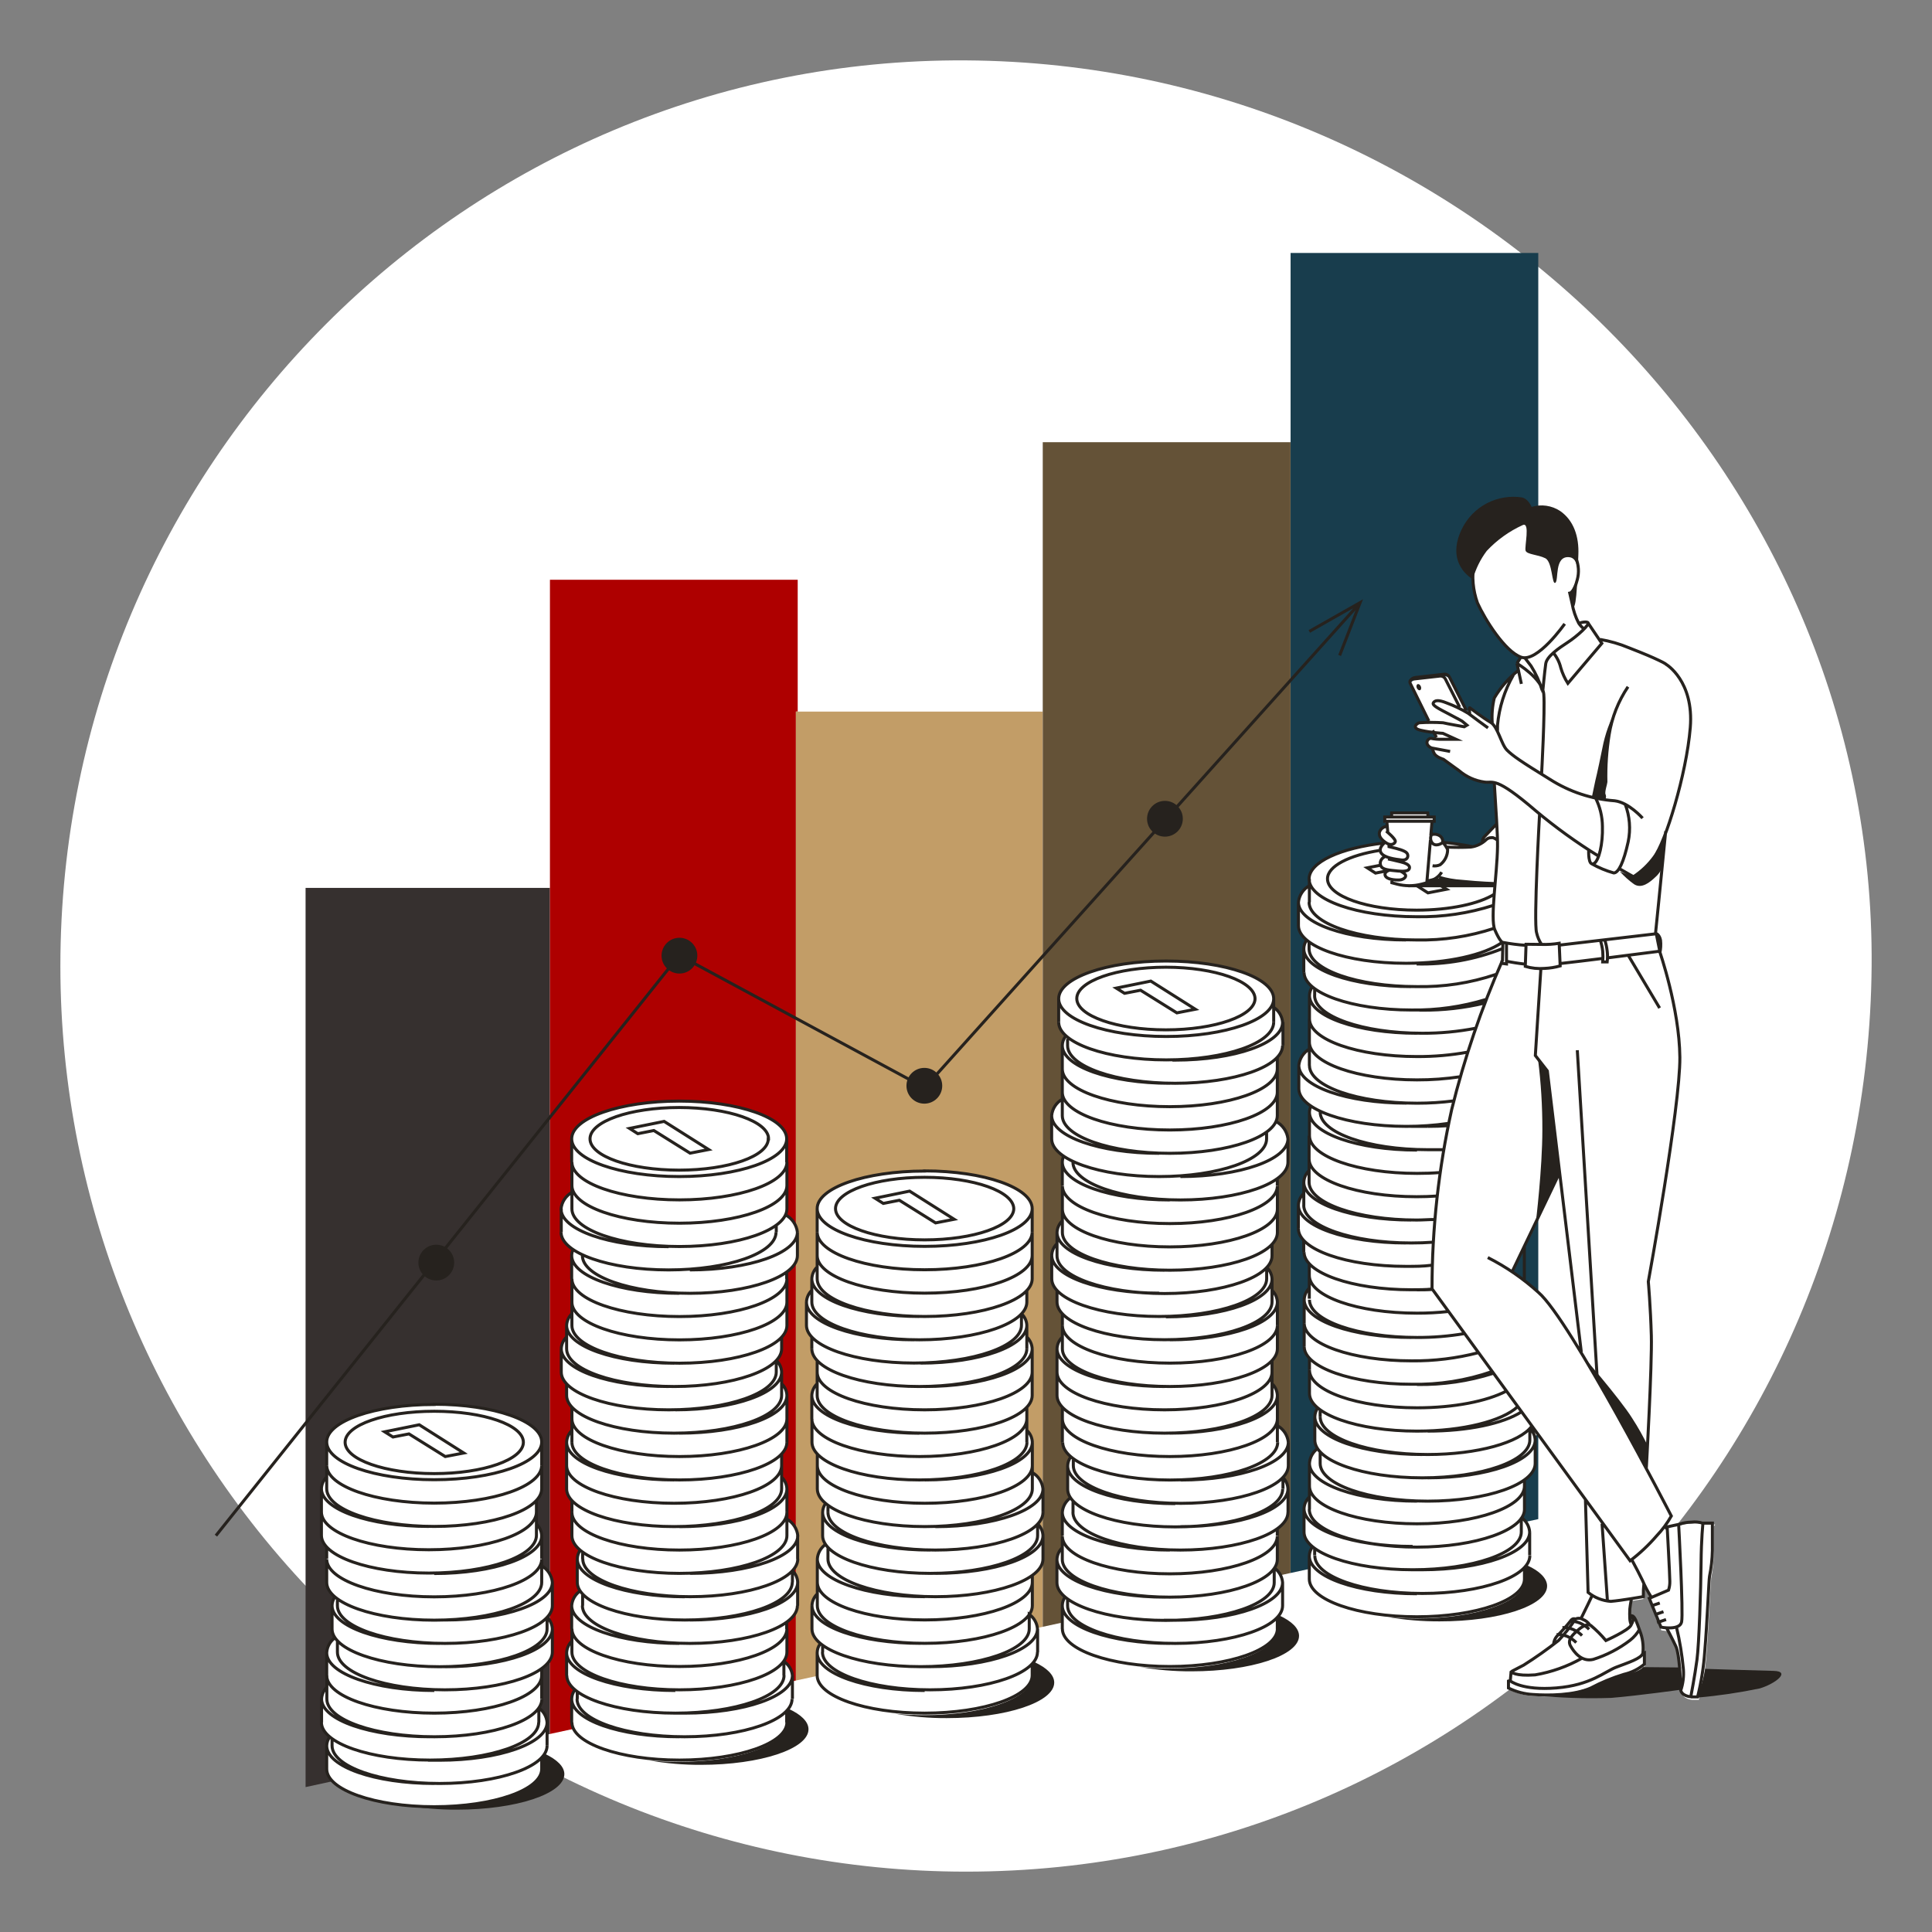
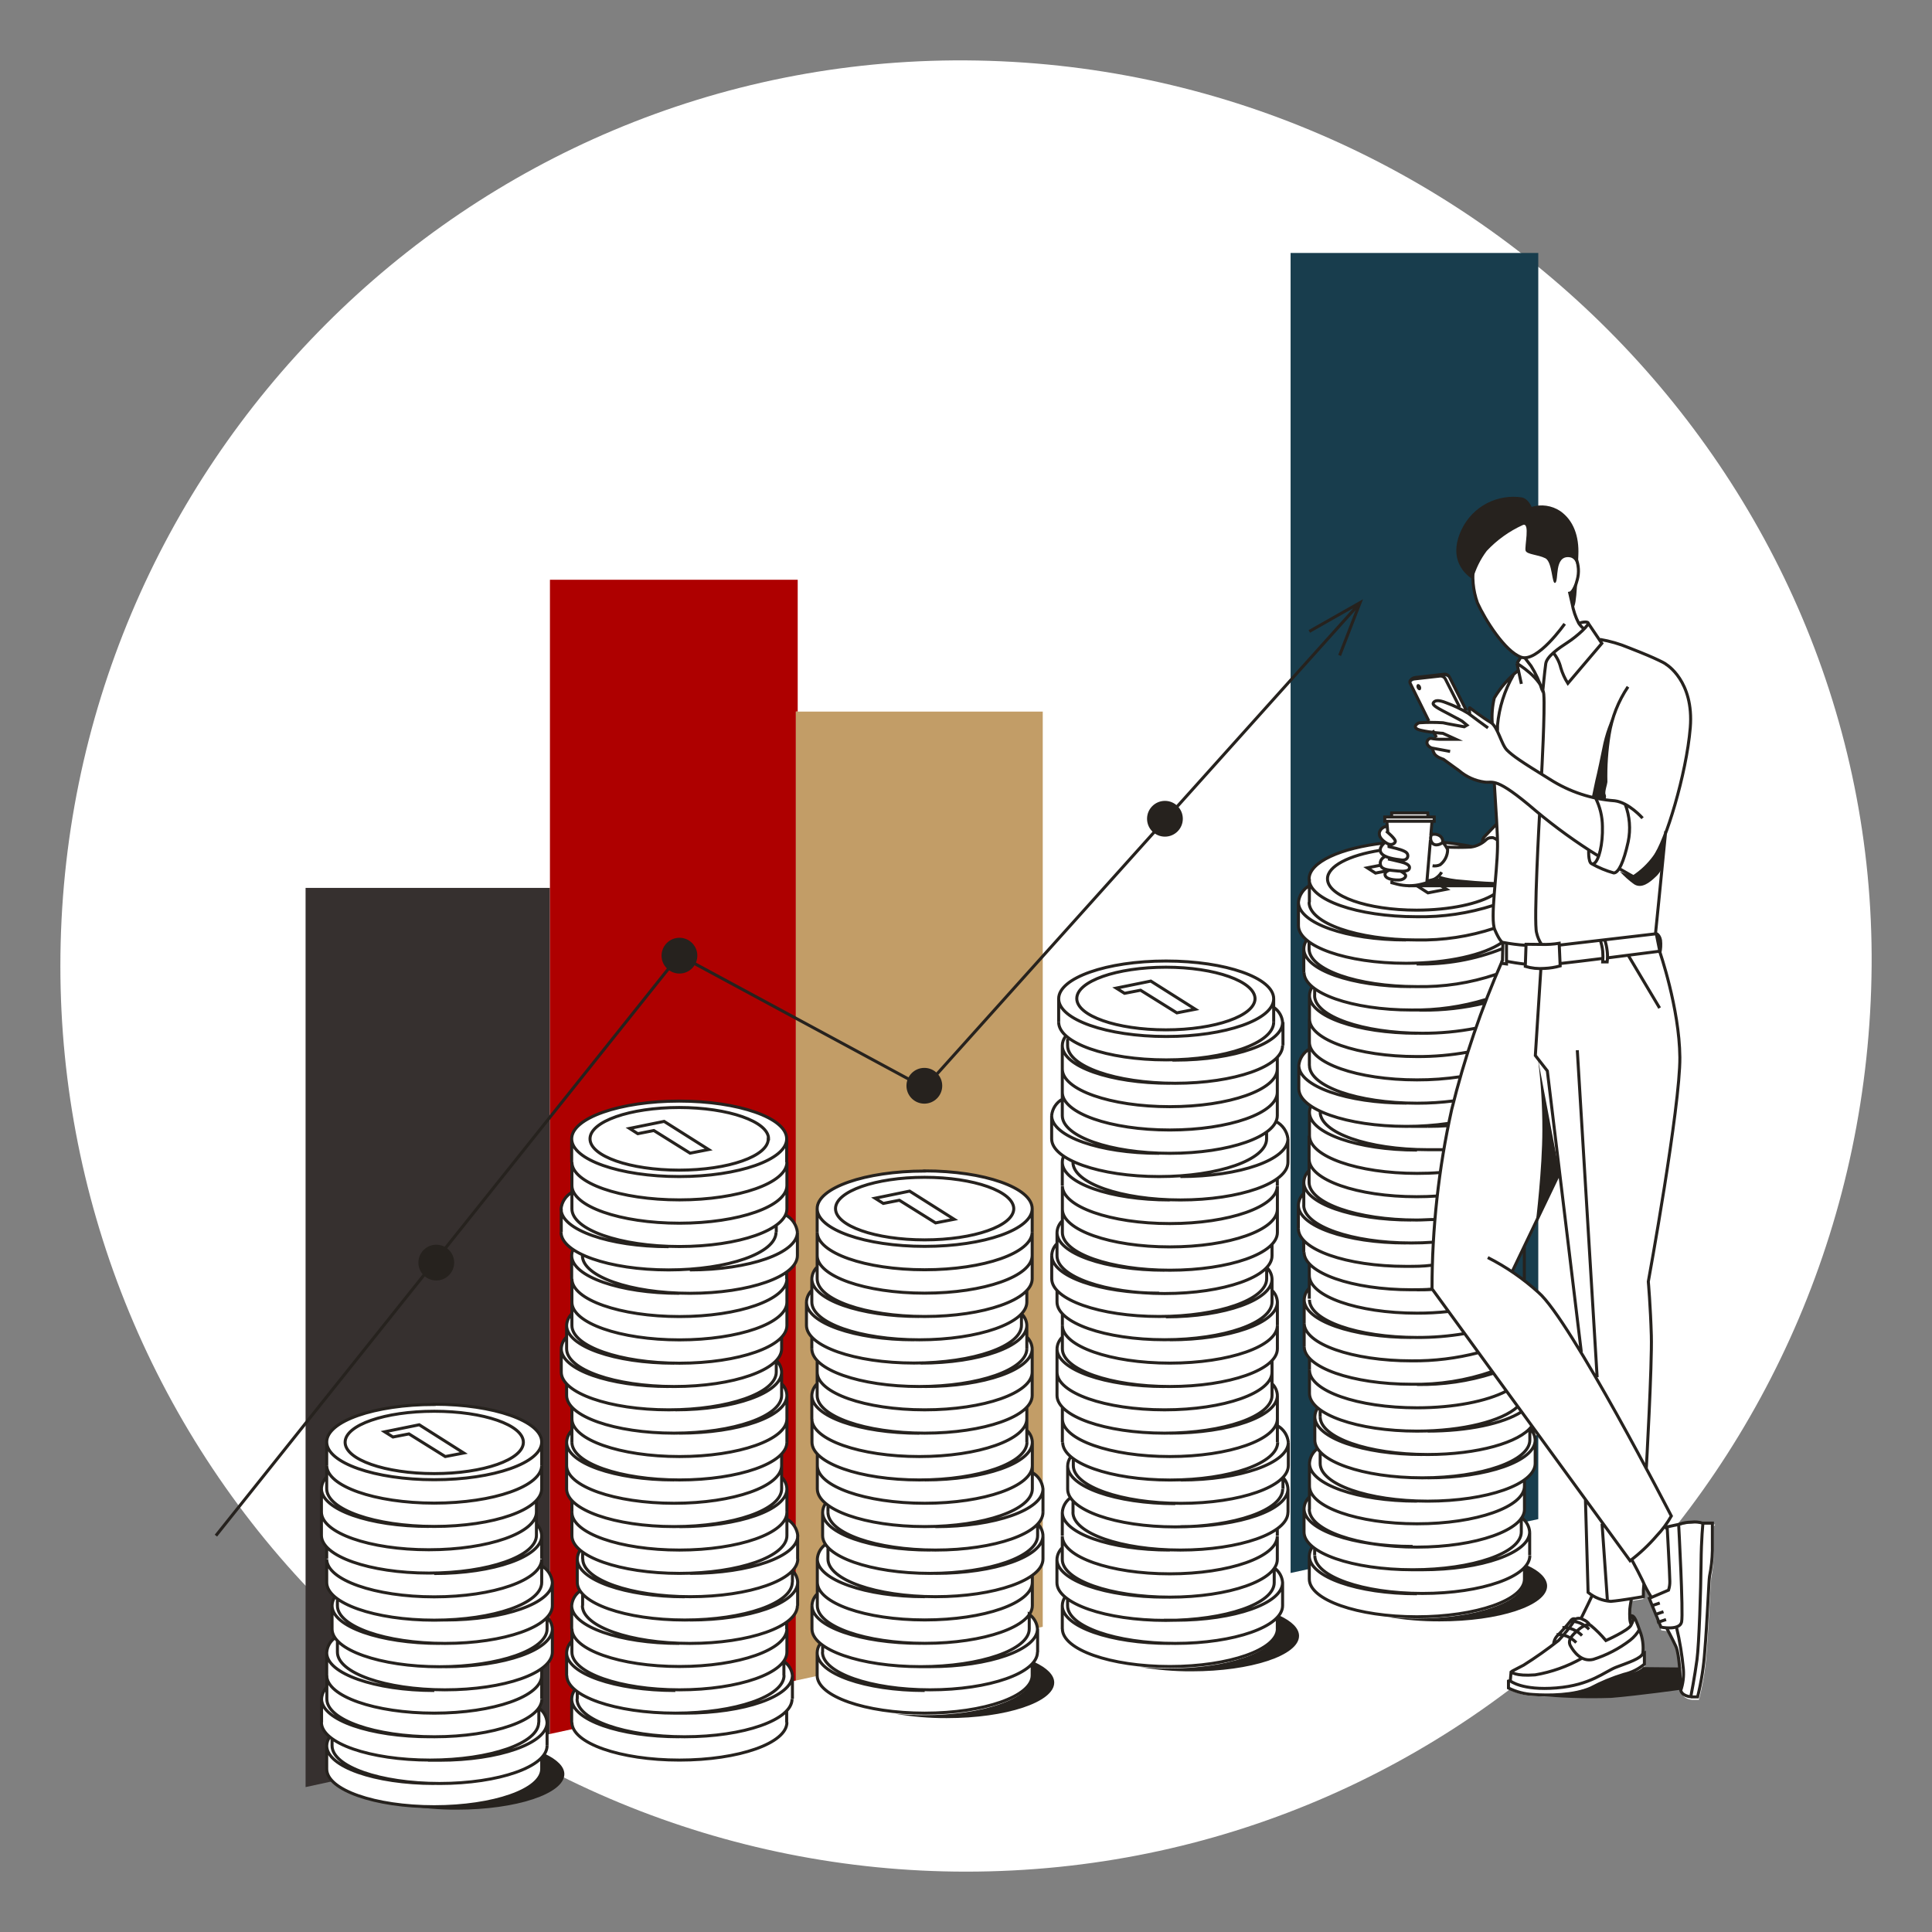
<svg xmlns="http://www.w3.org/2000/svg" width="256" height="256" viewBox="0 0 256 256" fill="none">
  <rect x="0" y="0" width="256" height="256" fill="#808080" stroke="none" />
  <g id="man_coin_stocks_private">
    <path id="darkmodeMask" d="M248 128.002C247.48 194.272 194.27 248.002 128 248.002C96.174 248.002 65.652 235.359 43.147 212.855C20.643 190.351 8 159.828 8 128.002C8 61.732 61.72 7.592 128 8.002C194.45 8.412 248.51 62.932 248 128.002Z" fill="white" />
    <g id="stripes">
      <path id="Vector" d="M72.87 117.65H40.49V236.8L72.87 229.76V117.65Z" fill="#36302F" />
      <path id="Vector_2" d="M105.46 222.68V94.29H105.7V76.82H72.87V117.65V229.76L105.46 222.68Z" fill="#AE0000" />
      <path id="Vector_3" d="M105.46 222.68L138.17 215.56V94.29H105.7H105.46V222.68Z" fill="#C29D67" />
-       <path id="Vector_4" d="M171 208.43V58.59H138.17V94.29V215.56L171 208.43Z" fill="#645237" />
      <path id="Vector_5" d="M203.83 33.52H171.01V208.43L203.83 201.29V33.52Z" fill="#183D4D" />
    </g>
    <g id="whiteFill">
      <g id="Vector_6">
        <path d="M169.22 148.72L169.07 148.61L169.13 148.43C169.211 148.233 169.256 148.023 169.26 147.81V140.08L169.32 140.01C169.711 139.614 169.94 139.086 169.96 138.53V135.44C169.934 135.065 169.825 134.7 169.642 134.372C169.459 134.043 169.205 133.759 168.9 133.54L168.73 133.46V132.35C168.73 129.59 162.34 127.35 154.49 127.35C146.64 127.35 140.24 129.6 140.24 132.35V135.44C140.261 135.763 140.347 136.078 140.493 136.367C140.64 136.656 140.842 136.912 141.09 137.12L141.23 137.27L141.12 137.44C140.904 137.764 140.783 138.141 140.77 138.53V145.65L140.67 145.72C140.304 145.942 139.994 146.246 139.767 146.609C139.539 146.972 139.4 147.383 139.36 147.81V150.9C139.407 151.354 139.562 151.79 139.812 152.171C140.063 152.552 140.402 152.867 140.8 153.09L140.95 153.2L140.89 153.38C140.815 153.578 140.775 153.788 140.77 154V161.72L140.7 161.79C140.314 162.189 140.087 162.715 140.06 163.27V164.81L140 164.88C139.61 165.28 139.382 165.811 139.36 166.37V169.46C139.382 170.016 139.61 170.543 140 170.94L140.06 171.01V172.55C140.085 173.105 140.313 173.632 140.7 174.03L140.77 174.1V177.18L140.7 177.25C140.314 177.653 140.086 178.182 140.06 178.74V184.92C140.085 185.475 140.313 186.002 140.7 186.4L140.77 186.47V191.11C140.799 191.464 140.904 191.807 141.076 192.118C141.249 192.428 141.485 192.698 141.77 192.91L141.91 193.04L141.81 193.21C141.623 193.511 141.52 193.856 141.51 194.21V197.3C141.517 197.653 141.617 197.998 141.8 198.3L141.91 198.48L141.76 198.61C141.485 198.825 141.258 199.095 141.094 199.404C140.93 199.712 140.833 200.052 140.81 200.4V205L140.74 205.07C140.353 205.464 140.125 205.988 140.1 206.54V209.63C140.131 209.982 140.236 210.324 140.408 210.632C140.58 210.941 140.816 211.209 141.1 211.42L141.25 211.56L141.15 211.73C140.963 212.031 140.86 212.376 140.85 212.73V215.82C140.85 218.58 147.24 220.82 155.09 220.82C162.94 220.82 169.34 218.58 169.34 215.82V214.28L169.4 214.21C169.788 213.812 170.016 213.285 170.04 212.73V209.63C170.009 209.279 169.904 208.939 169.732 208.632C169.559 208.325 169.324 208.059 169.04 207.85L168.9 207.71L168.99 207.54C169.177 207.239 169.28 206.894 169.29 206.54V202.54L169.38 202.46C169.747 202.24 170.057 201.937 170.286 201.576C170.515 201.215 170.657 200.805 170.7 200.38V197.28C170.679 196.767 170.477 196.278 170.13 195.9L170 195.74L170.13 195.58C170.481 195.2 170.683 194.707 170.7 194.19V191.1C170.661 190.673 170.522 190.262 170.295 189.899C170.067 189.536 169.757 189.231 169.39 189.01L169.29 188.93V184.93C169.264 184.373 169.033 183.846 168.64 183.45L168.58 183.38V180.3L168.64 180.23C169.031 179.833 169.262 179.306 169.29 178.75V172.56C169.266 172.003 169.034 171.475 168.64 171.08L168.58 171.01V169.47C168.559 168.956 168.361 168.465 168.02 168.08L167.89 167.92L168.02 167.77C168.361 167.385 168.559 166.894 168.58 166.38V164.84L168.64 164.76C169.034 164.365 169.266 163.837 169.29 163.28V156.17L169.38 156.09C169.748 155.871 170.059 155.569 170.288 155.207C170.517 154.846 170.658 154.436 170.7 154.01V150.91C170.649 150.453 170.487 150.014 170.229 149.633C169.972 149.252 169.625 148.938 169.22 148.72Z" fill="white" />
        <path d="M136.86 195.2L136.77 195.13V191.13C136.746 190.573 136.514 190.045 136.12 189.65L136.06 189.58V186.49L136.12 186.42C136.514 186.025 136.746 185.497 136.77 184.94V178.76C136.744 178.2 136.512 177.67 136.12 177.27L136.06 177.2V175.66C136.04 175.149 135.842 174.66 135.5 174.28L135.37 174.12L135.5 173.96C135.844 173.577 136.043 173.085 136.06 172.57V171L136.12 170.93C136.513 170.534 136.744 170.007 136.77 169.45V160.17C136.77 157.41 130.38 155.17 122.52 155.17C114.66 155.17 108.28 157.42 108.28 160.17V167.9L108.21 167.97C107.823 168.368 107.595 168.895 107.57 169.45V171L107.51 171.07C107.116 171.465 106.884 171.993 106.86 172.55V175.64C106.884 176.197 107.116 176.725 107.51 177.12L107.57 177.2V178.74C107.599 179.294 107.826 179.82 108.21 180.22L108.28 180.29V183.37L108.21 183.44C107.823 183.838 107.595 184.365 107.57 184.92V191.11C107.599 191.664 107.826 192.19 108.21 192.59L108.28 192.66V197.29C108.309 197.644 108.414 197.987 108.586 198.298C108.759 198.608 108.995 198.878 109.28 199.09L109.43 199.23L109.33 199.4C109.143 199.701 109.04 200.046 109.03 200.4V203.49C109.037 203.843 109.137 204.188 109.32 204.49L109.42 204.66L109.28 204.8C108.997 205.009 108.761 205.275 108.588 205.582C108.416 205.889 108.311 206.229 108.28 206.58V211.22L108.21 211.29C107.823 211.688 107.595 212.215 107.57 212.77V215.86C107.598 216.213 107.702 216.555 107.875 216.864C108.047 217.173 108.284 217.441 108.57 217.65L108.72 217.78L108.62 217.96C108.433 218.261 108.33 218.606 108.32 218.96V222C108.32 224.76 114.71 227 122.56 227C130.41 227 136.81 224.75 136.81 222V220.46L136.87 220.39C137.257 219.992 137.485 219.465 137.51 218.91V215.82C137.487 215.472 137.39 215.132 137.226 214.824C137.063 214.515 136.836 214.245 136.56 214.03L136.41 213.9L136.51 213.72C136.701 213.421 136.804 213.075 136.81 212.72V208.72L136.9 208.65C137.268 208.429 137.579 208.125 137.808 207.762C138.037 207.399 138.178 206.987 138.22 206.56V203.47C138.199 202.954 137.997 202.462 137.65 202.08L137.52 201.93L137.65 201.77C137.997 201.388 138.199 200.896 138.22 200.38V197.28C138.173 196.851 138.025 196.439 137.788 196.078C137.552 195.716 137.234 195.416 136.86 195.2Z" fill="white" />
        <path d="M104.24 161.09L104.09 160.98L104.15 160.8C104.224 160.601 104.264 160.392 104.27 160.18V150.9C104.27 148.14 97.88 145.9 90.03 145.9C82.18 145.9 75.78 148.14 75.78 150.9V158L75.69 158.07C75.322 158.291 75.011 158.595 74.782 158.958C74.553 159.321 74.412 159.733 74.37 160.16V163.25C74.418 163.705 74.575 164.141 74.828 164.522C75.08 164.903 75.421 165.218 75.82 165.44L75.97 165.55L75.91 165.73C75.828 165.927 75.784 166.137 75.78 166.35V174.07L75.72 174.14C75.334 174.539 75.107 175.065 75.08 175.62V177.16L75.02 177.24C74.626 177.635 74.394 178.163 74.37 178.72V181.81C74.396 182.367 74.628 182.894 75.02 183.29L75.08 183.36V184.9C75.105 185.455 75.333 185.982 75.72 186.38L75.78 186.45V189.53L75.72 189.6C75.334 190.003 75.106 190.532 75.08 191.09V197.27C75.105 197.825 75.333 198.352 75.72 198.75L75.78 198.82V203.46C75.812 203.813 75.917 204.156 76.09 204.466C76.262 204.776 76.497 205.046 76.78 205.26L76.93 205.39L76.83 205.56C76.643 205.861 76.54 206.206 76.53 206.56V209.65C76.537 210.003 76.637 210.348 76.82 210.65L76.92 210.83L76.78 210.96C76.495 211.169 76.257 211.437 76.085 211.746C75.912 212.055 75.808 212.397 75.78 212.75V217.39L75.72 217.46C75.333 217.854 75.105 218.378 75.08 218.93V222C75.108 222.353 75.212 222.695 75.385 223.004C75.557 223.313 75.794 223.581 76.08 223.79L76.23 223.93L76.13 224.1C75.94 224.4 75.833 224.745 75.82 225.1V228.19C75.82 230.95 82.21 233.19 90.07 233.19C97.93 233.19 104.31 230.95 104.31 228.19V226.65L104.38 226.58C104.764 226.18 104.991 225.654 105.02 225.1V222C104.989 221.649 104.884 221.309 104.712 221.002C104.539 220.695 104.304 220.429 104.02 220.22L103.87 220.08L103.97 219.91C104.156 219.609 104.256 219.264 104.26 218.91V214.91L104.36 214.83C104.725 214.608 105.034 214.305 105.263 213.944C105.492 213.583 105.635 213.175 105.68 212.75V209.65C105.659 209.137 105.457 208.648 105.11 208.27L104.98 208.11L105.11 207.95C105.461 207.57 105.663 207.077 105.68 206.56V203.47C105.639 203.043 105.498 202.631 105.269 202.268C105.04 201.905 104.728 201.601 104.36 201.38L104.26 201.3V197.3C104.24 196.744 104.011 196.216 103.62 195.82L103.56 195.75V192.67L103.62 192.6C104.008 192.202 104.236 191.675 104.26 191.12V184.93C104.24 184.374 104.011 183.846 103.62 183.45L103.56 183.38V181.84C103.539 181.326 103.341 180.835 103 180.45L102.87 180.3L103 180.14C103.343 179.756 103.541 179.264 103.56 178.75V177.2L103.62 177.12C104.011 176.724 104.24 176.196 104.26 175.64V168.53L104.36 168.45C104.726 168.229 105.036 167.926 105.265 167.565C105.494 167.204 105.636 166.795 105.68 166.37V163.27C105.631 162.818 105.475 162.385 105.225 162.005C104.974 161.626 104.637 161.312 104.24 161.09Z" fill="white" />
        <path d="M71.88 207.57L71.78 207.5V203.5C71.76 202.944 71.531 202.416 71.14 202.02L71.08 201.95V198.86L71.14 198.79C71.531 198.394 71.76 197.866 71.78 197.31V191.13C71.78 188.37 65.39 186.13 57.54 186.13C49.69 186.13 43.29 188.38 43.29 191.13V195.76L43.23 195.83C42.839 196.226 42.61 196.754 42.59 197.31V203.5C42.612 204.056 42.84 204.583 43.23 204.98L43.29 205.05V209.68C43.321 210.034 43.425 210.377 43.598 210.687C43.77 210.997 44.006 211.267 44.29 211.48L44.44 211.62L44.34 211.79C44.153 212.091 44.05 212.436 44.04 212.79V215.88C44.047 216.233 44.147 216.578 44.33 216.88L44.43 217.05L44.28 217.19C43.997 217.399 43.761 217.665 43.588 217.972C43.416 218.279 43.311 218.619 43.28 218.97V223.61L43.22 223.68C42.829 224.076 42.6 224.604 42.58 225.16V228.25C42.608 228.603 42.712 228.945 42.885 229.254C43.057 229.563 43.294 229.831 43.58 230.04L43.73 230.17L43.63 230.35C43.437 230.648 43.329 230.994 43.32 231.35V234.44C43.32 237.2 49.71 239.44 57.57 239.44C65.43 239.44 71.81 237.19 71.81 234.44V232.9L71.88 232.83C72.267 232.432 72.495 231.905 72.52 231.35V228.26C72.497 227.912 72.4 227.572 72.236 227.264C72.073 226.955 71.846 226.685 71.57 226.47L71.42 226.34L71.52 226.16C71.707 225.86 71.808 225.514 71.81 225.16V221.16L71.91 221.09C72.276 220.867 72.584 220.562 72.811 220.199C73.039 219.837 73.179 219.426 73.22 219V215.91C73.198 215.396 73.001 214.905 72.66 214.52L72.53 214.37L72.66 214.21C73.003 213.826 73.201 213.334 73.22 212.82V209.72C73.185 209.281 73.044 208.856 72.811 208.482C72.578 208.108 72.259 207.795 71.88 207.57Z" fill="white" />
        <path d="M227.27 202H225.75C225.271 201.853 224.767 201.809 224.27 201.87C223.705 201.869 223.144 201.964 222.61 202.15L220.46 202.62L220.83 202.1C221.094 201.732 221.334 201.348 221.55 200.95C221.22 200.3 219.99 197.95 218.31 194.76V194.63C218.31 194.49 219.09 180.84 218.98 177.04C218.87 173.24 218.6 170.04 218.58 169.93V169.87C218.75 168.87 222.8 146.51 222.75 140.17C222.7 134.28 220.48 127.56 220.03 126.27V126.14C220.13 125.653 220.147 125.153 220.08 124.66C220.065 124.501 220.018 124.346 219.943 124.206C219.867 124.065 219.764 123.94 219.64 123.84L219.52 123.75V123.61C219.59 122.99 219.82 120.67 219.93 119.61C220.06 118.37 220.85 110.24 220.85 110.18V110.12C222.434 105.72 223.492 101.148 224 96.5C224.48 90.6 221.2 88.37 220.83 88.13C220.518 87.905 220.183 87.714 219.83 87.56C218.9 87.13 218.2 86.82 215.89 85.91C214.701 85.423 213.464 85.061 212.2 84.83H212.09L210.53 82.52C210.153 82.44 209.76 82.472 209.4 82.61L209.21 82.67L209.11 82.5C208.799 81.866 208.574 81.193 208.44 80.5V80.34C208.75 78.57 208.901 76.776 208.89 74.98C208.89 74.51 208.89 74.07 208.95 73.67C209.06 71.17 208.25 69.17 206.65 68.05C206.128 67.71 205.538 67.488 204.921 67.402C204.304 67.315 203.675 67.366 203.08 67.55L202.84 67.63L202.76 67.39C202.76 67.39 202.43 66.47 201.76 66.31C200.218 66.065 198.637 66.322 197.251 67.042C195.865 67.762 194.747 68.907 194.06 70.31C192.26 73.94 194.24 75.82 195.18 76.46L195.28 76.53V76.67C195.25 77.801 195.458 78.925 195.89 79.97C196.69 81.75 199.19 85.97 201.41 87.05L201.67 87.17L201.17 87.98L201.36 88.91L201.24 89C199.946 89.973 198.847 91.18 198 92.56C197.754 93.502 197.663 94.478 197.73 95.45V95.9L197.35 95.67C196.57 95.19 195.49 94.39 195.03 94.04L194.79 93.86C194.79 93.86 194.74 93.92 194.79 94.11L194.31 94.23L192.11 90C192.043 89.876 191.941 89.774 191.816 89.706C191.692 89.639 191.551 89.609 191.41 89.62L187.61 90.05C187.421 90.077 187.245 90.165 187.11 90.3L187.04 90.36L186.96 90.42L186.91 90.48C186.885 90.53 186.873 90.585 186.873 90.64C186.873 90.695 186.885 90.75 186.91 90.8L189.39 95.8L188.39 95.85H188.1C187.96 95.85 187.57 96.09 187.55 96.34C187.53 96.59 187.94 96.74 188.29 96.81C188.64 96.88 189.29 96.98 189.73 97.04H189.85L190.37 97.97L189.77 97.88H189.58C189.434 97.907 189.303 97.985 189.21 98.1C189.143 98.171 189.099 98.26 189.083 98.356C189.067 98.453 189.08 98.551 189.12 98.64C189.161 98.754 189.228 98.857 189.314 98.942C189.401 99.027 189.505 99.091 189.62 99.13H189.75V99.26C189.797 99.458 189.868 99.649 189.96 99.83C190.251 100.226 190.673 100.505 191.15 100.62H191.22L193.27 102.1C194.227 102.883 195.371 103.403 196.59 103.61H196.66C196.833 103.62 197.007 103.62 197.18 103.61C197.389 103.586 197.601 103.586 197.81 103.61H198.01L198.12 105.3C198.2 106.65 198.28 107.91 198.34 109.01V109.12L196.72 110.82C196.577 110.976 196.496 111.179 196.49 111.39V111.51L196.39 111.57C196.026 111.811 195.618 111.977 195.19 112.06H195C193.811 111.816 192.609 111.639 191.4 111.53H191.22V111.35C191.186 111.206 191.122 111.072 191.033 110.955C190.943 110.837 190.83 110.74 190.7 110.67C190.486 110.541 190.239 110.478 189.99 110.49H189.71L189.85 108.82H190.08V108.26H189.22V107.71H184.39V108.26H183.52V109H183.75L183.82 109.23V109.71H183.61C183.409 109.732 183.219 109.814 183.065 109.946C182.911 110.078 182.802 110.254 182.75 110.45C182.715 110.619 182.723 110.795 182.776 110.96C182.829 111.124 182.923 111.273 183.05 111.39L183.37 111.74L182.9 111.8C177.24 112.51 173.44 114.4 173.44 116.51V117.44L173.34 117.51C172.973 117.734 172.664 118.04 172.436 118.405C172.209 118.77 172.07 119.182 172.03 119.61V122.7C172.058 123.053 172.162 123.395 172.335 123.704C172.507 124.013 172.744 124.281 173.03 124.49L173.18 124.63L173.08 124.8C172.891 125.1 172.787 125.446 172.78 125.8V128.89C172.808 129.244 172.912 129.588 173.084 129.899C173.257 130.209 173.494 130.479 173.78 130.69L173.92 130.83L173.82 131C173.633 131.301 173.53 131.646 173.52 132V139.11L173.42 139.18C173.055 139.403 172.746 139.708 172.519 140.071C172.291 140.433 172.151 140.844 172.11 141.27V144.37C172.16 144.822 172.316 145.255 172.567 145.634C172.817 146.013 173.154 146.327 173.55 146.55L173.7 146.66L173.64 146.84C173.565 147.038 173.525 147.248 173.52 147.46V155.18L173.46 155.25C173.07 155.65 172.842 156.181 172.82 156.74V158.27L172.75 158.35C172.363 158.748 172.135 159.275 172.11 159.83V162.92C172.135 163.475 172.363 164.002 172.75 164.4L172.82 164.47V166C172.84 166.556 173.069 167.084 173.46 167.48L173.52 167.55V170.64L173.46 170.71C173.069 171.106 172.84 171.634 172.82 172.19V178.37C172.84 178.926 173.069 179.454 173.46 179.85L173.52 179.92V184.56C173.548 184.914 173.652 185.258 173.824 185.569C173.997 185.879 174.234 186.149 174.52 186.36L174.67 186.49L174.57 186.66C174.383 186.961 174.28 187.306 174.27 187.66V190.75C174.277 191.103 174.377 191.448 174.56 191.75L174.66 191.93L174.51 192.06C174.225 192.27 173.989 192.538 173.816 192.847C173.644 193.156 173.539 193.498 173.51 193.85V198.49L173.45 198.56C173.059 198.952 172.831 199.477 172.81 200.03V203.13C172.839 203.481 172.943 203.822 173.116 204.129C173.288 204.436 173.525 204.703 173.81 204.91L173.96 205.05L173.86 205.22C173.67 205.52 173.563 205.865 173.55 206.22V209.31C173.55 212.07 179.94 214.31 187.8 214.31C195.66 214.31 202.04 212.06 202.04 209.31V207.77L202.1 207.7C202.491 207.303 202.722 206.776 202.75 206.22V203.13C202.721 202.778 202.616 202.436 202.444 202.127C202.271 201.818 202.035 201.55 201.75 201.34L201.6 201.2L201.7 201.03C201.883 200.728 201.983 200.383 201.99 200.03V196.03L202.09 195.95C202.455 195.729 202.764 195.426 202.991 195.065C203.219 194.704 203.359 194.295 203.4 193.87V190.77C203.398 190.611 203.375 190.453 203.33 190.3L203.77 190.08L210.12 198.79V198.94L210.47 211.14C210.47 211.14 210.66 211.28 210.91 211.44L211.09 211.56L210.99 211.76L210.54 212.76L209.71 214.46L209.63 214.63H209.45C209.261 214.587 209.063 214.612 208.89 214.7L208.81 214.76H208.7C208.606 214.747 208.511 214.761 208.425 214.802C208.34 214.843 208.268 214.909 208.22 214.99L208.14 215.06L208.01 215.22C207.89 215.37 207.72 215.58 207.52 215.8L207.44 215.88H207.12L207.27 216.05L207.13 216.21L206.64 216.73L206.57 216.8H206.38V216.94L206.28 217.04C206.062 217.309 205.927 217.636 205.89 217.98V218.08L205.8 218.15C204.8 218.9 202.86 220.3 201.99 220.79C201.59 221.01 201.26 221.17 200.99 221.3C200.72 221.43 200.59 221.5 200.48 221.57C200.37 221.64 200.32 221.67 200.31 221.74V221.8C200.31 222.03 200.23 222.69 200.23 222.72V222.88L199.96 222.97V223.88C200.984 224.385 202.1 224.678 203.24 224.74C203.65 224.74 204.31 224.81 205.11 224.81C207.075 224.873 209.034 224.557 210.88 223.88C211.55 223.58 212.08 223.33 212.54 223.11C213.403 222.676 214.312 222.341 215.25 222.11C216.26 221.893 217.198 221.425 217.98 220.75C217.98 220.68 217.98 220.25 217.98 219.27H217.87V219.07C217.892 218.129 217.736 217.193 217.41 216.31L217.35 216.14C217.05 215.27 216.8 214.51 216.49 214.39L216.06 214.29V214.09C216.047 213.89 216.047 213.69 216.06 213.49C216.06 213.17 216.16 212.76 216.24 212.28V212.11H216.41L217.75 211.88V211.8C217.75 211.69 217.75 211.45 217.75 211.02L217.81 210.12L218.22 210.92C218.45 211.35 218.61 211.63 218.71 211.81L218.86 212.05L218.6 212.17L218.98 213.17L218.74 213.26L218.96 213.18L219.07 213.39L219.44 214.31L219.24 214.42L219.46 214.34L219.86 215.34L220.14 216.03L220.74 216.11H221L221.06 216.23C221.19 216.47 221.85 217.7 222.26 218.6C222.75 219.67 222.86 223.45 222.86 224.15C222.86 225.15 224.2 225.24 224.22 225.24H225.11C225.628 223.275 225.963 221.267 226.11 219.24C226.3 216.97 226.45 214.13 226.56 212.05C226.65 210.4 226.7 209.47 226.73 209.3V209.18C226.949 208.09 227.066 206.982 227.08 205.87C227.08 204.38 227.08 202.75 227.08 202.28L227.27 202ZM204.44 171.84C203.37 170.89 200.44 168.66 200.44 168.66L206.71 155.58L209.58 179.29C209.58 179.29 205.5 172.76 204.44 171.81V171.84Z" fill="white" />
      </g>
    </g>
    <g id="blackStroke">
      <path id="blackStroke_2" d="M207.33 82.66C207.33 82.66 203.7 87.85 201.55 87.08C199.4 86.31 196.76 82.08 195.77 79.89C195.176 78.221 195.011 76.43 195.29 74.68M208.84 74C209.192 74.892 209.249 75.874 209 76.8C208.58 78.52 208 78.6 208 78.6L208.31 79.95C208.464 80.867 208.761 81.755 209.19 82.58C209.392 82.885 209.645 83.153 209.94 83.37M204.27 102.55C204.27 102.55 204.73 94.11 204.56 92.01C204.39 89.91 201 87.9 201 87.9M201 87.9L201.59 90.62M201 87.9L201.51 87.08M209.08 82.62C209.08 82.62 210.03 82.28 210.4 82.48C210.77 82.68 208.96 84.32 207.74 85.11C206.52 85.9 204.96 86.98 204.82 87.94C204.68 88.9 204.41 91.74 204.41 91.74M204.35 91.48C204.004 90.339 203.506 89.249 202.87 88.24L202.04 87.16M205.81 86.48C206.292 87.061 206.634 87.746 206.81 88.48C207.025 89.211 207.341 89.908 207.75 90.55L212.25 85.25L210.38 82.48M206.65 125.23L219.36 123.74C219.36 123.74 219.66 120.81 219.78 119.58C219.9 118.35 220.71 110.15 220.71 110.15M198 103.74C198.22 107.29 198.46 110.67 198.43 112.2C198.38 115.85 197.43 121.7 198.07 123.2C198.71 124.7 199.07 124.86 199.07 124.86C200.094 125.056 201.13 125.19 202.17 125.26M201.22 88.8C199.929 89.822 198.837 91.073 198 92.49C197.741 93.576 197.65 94.696 197.73 95.81M211.8 113.43C208.889 111.632 206.112 109.627 203.49 107.43C198.1 102.8 197.89 103.8 196.7 103.63C195.459 103.458 194.293 102.934 193.34 102.12L191.26 100.61C191.26 100.61 190.26 100.32 190.03 99.81C189.911 99.589 189.834 99.349 189.8 99.1M214.57 115.1C215.73 115.78 216.45 116.17 216.45 116.17C217.52 115.465 218.455 114.575 219.21 113.54C220.66 111.67 223.46 102.62 223.97 96.42C224.48 90.22 220.77 88.03 220.77 88.03C220.77 88.03 220.71 87.92 219.77 87.48C218.83 87.04 218.13 86.73 215.83 85.83C214.61 85.319 213.335 84.95 212.03 84.73M200.52 89.46C199.356 91.491 198.643 93.749 198.43 96.08C198.43 96.3 198.43 96.55 198.43 96.82M215.72 91C214.434 92.905 213.58 95.069 213.22 97.34C212.884 99.416 212.74 101.518 212.79 103.62C212.79 103.79 212.41 104.89 212.54 105.28C212.586 105.365 212.609 105.459 212.609 105.555C212.609 105.651 212.586 105.745 212.54 105.83M194.76 94.68C194.76 94.68 194.61 93.68 194.76 93.79C194.91 93.9 196.54 95.15 197.51 95.71C198.48 96.27 198.92 98.64 199.69 99.4C200.46 100.16 201.51 100.89 205.38 103.27C207.96 104.915 210.909 105.891 213.96 106.11C215.83 106.33 217.65 108.41 217.65 108.41M210.51 112.63C210.51 112.63 210.39 114.92 211.24 114.4C211.86 114.01 212.4 111.85 212.33 109.51C212.321 108.2 212.01 106.91 211.42 105.74M210.94 114.47C211.852 114.984 212.822 115.387 213.83 115.67C214.47 115.67 215.15 114.23 215.74 111.55C216.091 109.88 215.952 108.143 215.34 106.55M197.17 96.45C197.17 96.45 194.91 94.81 194.55 94.52C193.64 93.969 192.679 93.507 191.68 93.14C190.53 92.67 190.09 92.82 189.92 93.14C189.75 93.46 190.58 93.88 192.04 94.64C193.5 95.4 193.74 95.56 193.74 95.56L194.38 96.09L194.02 96.3C194.02 96.3 191.72 95.9 191.21 95.77C190.171 95.703 189.129 95.703 188.09 95.77C187.88 95.77 186.86 96.45 188.28 96.77C189.7 97.09 191.19 97.17 191.19 97.17L192.93 97.96C192.93 97.96 191.83 97.96 191.04 97.96C190.55 97.973 190.06 97.93 189.58 97.83C189.496 97.842 189.415 97.872 189.343 97.918C189.272 97.965 189.211 98.027 189.166 98.1C189.121 98.172 189.093 98.254 189.083 98.338C189.074 98.423 189.083 98.509 189.11 98.59C189.184 98.743 189.295 98.874 189.433 98.972C189.571 99.07 189.732 99.131 189.9 99.15L192.15 99.57M204 107.89C204 107.89 203.19 122.3 203.61 123.61C203.73 124.148 203.947 124.659 204.25 125.12M219.93 126.31C220.059 125.746 220.093 125.165 220.03 124.59C219.89 123.85 219.46 123.7 219.46 123.7L219.93 126.04L213.02 126.92M206.75 127.67C208.29 127.5 210.36 127.25 212.41 126.99M199.69 127.39C200.26 127.5 201.16 127.65 202.14 127.76M199.14 124.89L199.08 127.27C196.276 133.641 194.027 140.242 192.36 147C190.626 154.804 189.751 162.775 189.75 170.77L216 206.81C217.287 205.834 218.467 204.724 219.52 203.5C220.272 202.71 220.924 201.83 221.46 200.88C221.46 200.88 208.08 174.88 203.86 171.26C201.838 169.422 199.578 167.865 197.14 166.63M218.14 194.63C218.14 194.63 218.92 180.81 218.81 176.96C218.7 173.11 218.41 169.82 218.41 169.82C218.41 169.82 222.65 146.6 222.59 140.09C222.53 133.58 219.89 126 219.89 126M204.18 128.27L203.44 139.86L203.83 140.36L205.03 141.9L209.53 179.15M210.08 198.74L210.43 211C211.284 211.695 212.332 212.111 213.43 212.19C214.82 212.08 217.75 211.56 217.75 211.56C217.737 210.969 217.764 210.378 217.83 209.79M200.36 168.52L206.63 155.43M211.63 182.49L209 139.16M213 212.23L212.28 201.9M215.74 126.57L219.91 133.57M212.05 124.58C212.208 125.061 212.315 125.557 212.37 126.06C212.406 126.526 212.406 126.994 212.37 127.46H212.96C213.015 126.982 213.015 126.498 212.96 126.02C212.905 125.509 212.795 125.006 212.63 124.52M199 127.27V127.65L199.62 127.73V125M210.62 215.26C210.408 214.951 210.103 214.716 209.75 214.59C209.603 214.495 209.432 214.44 209.257 214.431C209.081 214.422 208.906 214.46 208.75 214.54C208.09 215.546 207.344 216.493 206.52 217.37C205.034 218.539 203.489 219.631 201.89 220.64C201.14 221.05 200.64 221.27 200.39 221.42C200.14 221.57 200.22 221.54 200.22 221.6C200.22 221.66 200.12 222.73 200.12 222.73C200.12 222.73 201.67 224.03 206.23 223.66C210.79 223.29 212.62 221.5 214.16 220.91C215.7 220.32 217.5 219.76 217.69 219.05C217.795 218.031 217.651 217.001 217.27 216.05C216.91 215.05 216.64 214.18 216.27 214.11M216.27 214.11L215.94 214.04M216.27 214.11L216.34 214.38C216.41 214.65 216.46 214.7 216.1 215.38C215.74 216.06 212.79 217.38 212.79 217.38C212.184 216.655 211.515 215.986 210.79 215.38C210.15 215 209.1 215.99 209.1 215.99C208.34 216.64 207.66 217.31 208.1 218.09C208.54 218.87 209.53 220.25 211.1 219.88C212.87 219.327 214.528 218.467 216 217.34C216.522 216.93 216.957 216.42 217.28 215.84M208.67 214.51C208.67 214.51 208.36 214.37 208.08 214.81C207.522 215.51 206.924 216.178 206.29 216.81C206.039 217.109 205.889 217.48 205.86 217.87M208.86 217.65C208.514 217.298 208.103 217.016 207.65 216.82C207.207 216.65 206.734 216.572 206.26 216.59M209.63 216.72C209.283 216.372 208.872 216.093 208.42 215.9C207.978 215.725 207.505 215.643 207.03 215.66M210.57 215.89C210.219 215.539 209.806 215.257 209.35 215.06C208.912 214.885 208.442 214.803 207.97 214.82M200.25 221.54C200.25 221.54 200.74 222.13 203.41 221.93C205.588 221.561 207.686 220.816 209.61 219.73M200.15 222.67L199.88 222.75V223.67C200.899 224.179 202.013 224.472 203.15 224.53C205.2 224.68 208.58 224.65 210.79 223.67C212.189 222.927 213.655 222.321 215.17 221.86C216.171 221.632 217.103 221.169 217.89 220.51C217.89 220.37 217.89 219.02 217.89 219.02L217.67 219.11M209.47 214.51L210.42 212.57C210.79 211.81 210.97 211.4 210.97 211.4M216.18 211.81C216.18 211.81 216.03 212.57 215.96 213.19C215.934 213.63 215.934 214.07 215.96 214.51C215.979 214.79 216.046 215.064 216.16 215.32M222.43 201.99C222.43 201.99 223.07 213.75 222.82 214.92C222.57 216.09 220.09 215.61 220.09 215.61L218.54 211.79L221.09 210.7C221.214 210.316 221.272 209.913 221.26 209.51C221.26 208.74 220.91 202.32 220.91 202.32L222.43 201.99ZM222.43 201.99C222.974 201.799 223.544 201.698 224.12 201.69C224.635 201.625 225.158 201.676 225.65 201.84C225.65 201.84 225.43 203.78 225.4 207.16C225.37 210.54 225.14 217.79 224.86 219.91C224.58 222.03 224.04 224.83 224.04 224.83C224.04 224.83 222.68 224.75 222.68 223.74C222.68 222.73 222.54 219.2 222.08 218.19C221.62 217.18 220.83 215.71 220.83 215.71M222.71 223.99C223.012 223.093 223.131 222.144 223.06 221.2C222.888 219.314 222.581 217.442 222.14 215.6M224.04 224.85H224.94C225.433 222.865 225.751 220.841 225.89 218.8C226.22 214.91 226.43 209.3 226.52 208.87C226.751 207.741 226.878 206.593 226.9 205.44C226.9 203.7 226.9 201.82 226.9 201.82H225.65M216.18 206.6C216.78 207.72 217.33 208.76 217.62 209.38C217.954 210.17 218.355 210.929 218.82 211.65M220.5 202.16C220.71 202.41 220.93 202.63 220.93 202.63M219.93 212.41L218.74 212.81M220.42 213.56L219.23 213.97M220.76 214.6L219.57 215M191.65 112.24C192.726 112.295 193.804 112.295 194.88 112.24C195.66 112.14 196.387 111.789 196.95 111.24C197.122 111.083 197.347 110.997 197.58 111C197.663 110.986 197.747 110.986 197.83 111C198.066 111.077 198.282 111.207 198.46 111.38M190.71 116.25C191.686 116.543 192.693 116.721 193.71 116.78C196.15 117.03 198.08 117.08 198.08 117.08M198.31 109.18L196.69 110.87C196.525 111.043 196.432 111.271 196.43 111.51V111.57M183.9 110.41L183.76 108.82M184.05 112.27V111.94M184.2 113.77V114M184.43 116.73V116.97L185.11 117.15C186.182 117.43 187.308 117.43 188.38 117.15L189.06 116.97L189.54 111.31M189.75 108.82L189.59 110.7M189.82 114.72C190.159 114.774 190.506 114.729 190.82 114.59C191.127 114.354 191.377 114.051 191.55 113.705C191.723 113.359 191.816 112.977 191.82 112.59C191.657 112.218 191.426 111.879 191.14 111.59M189.14 116.7C189.463 116.678 189.781 116.604 190.08 116.48C190.468 116.261 190.795 115.948 191.03 115.57M183.73 109.49C183.519 109.518 183.319 109.604 183.153 109.738C182.987 109.872 182.862 110.049 182.79 110.25C182.63 110.9 183.21 111.39 183.73 111.72C184.25 112.05 184.73 111.89 184.88 111.55C185.03 111.21 183.68 110.12 183.68 110.12M183.43 111.71C183.43 111.71 182.59 112.36 183 113.01C183.41 113.66 184.85 113.85 185.69 113.95C186.53 114.05 186.69 113.42 186.44 113.06C186.19 112.7 185.06 112.43 184.51 112.3L183.9 112.15M183.6 113.48C183.411 113.536 183.243 113.647 183.117 113.798C182.99 113.949 182.912 114.134 182.89 114.33C182.89 114.99 183.3 115.21 184.41 115.33C185.52 115.45 186.6 115.59 186.75 115.07C186.9 114.55 186.05 114.32 185.55 114.19C185.05 114.06 183.92 113.81 183.92 113.81M184.15 115.29C184.15 115.29 183.36 115.5 183.55 116.02C183.74 116.54 184.84 116.63 185.44 116.6C186.04 116.57 186.44 116.13 186.18 115.86C186.025 115.69 185.833 115.557 185.62 115.47M194.28 94.11L192.06 89.72C191.993 89.593 191.89 89.489 191.763 89.421C191.637 89.354 191.493 89.325 191.35 89.34L187.55 89.77C187.427 89.784 187.308 89.822 187.2 89.882C187.092 89.942 186.997 90.023 186.92 90.12L186.86 90.2M189.33 95.54L186.86 90.54C186.832 90.485 186.818 90.424 186.819 90.362C186.82 90.301 186.836 90.24 186.865 90.186C186.895 90.132 186.937 90.086 186.989 90.052C187.04 90.017 187.099 89.996 187.16 89.99L190.8 89.58C190.945 89.566 191.092 89.595 191.22 89.665C191.348 89.734 191.453 89.841 191.52 89.97L193.41 93.7M190.34 97.7L189.83 96.78M173.49 209.23C173.49 211.99 179.87 214.23 187.74 214.23C195.61 214.23 202 212 202 209.23V207.68M173.89 205C173.639 205.343 173.499 205.755 173.49 206.18M173.49 206.18C173.49 208.94 179.87 211.18 187.74 211.18M173.49 206.18V209.27M174.22 206.14C174.22 208.9 180.6 211.14 188.47 211.14C196.34 211.14 202.71 208.9 202.71 206.14M186.93 208C187.43 208 187.93 208 188.45 208C196.31 208 202.69 205.76 202.69 203M202.69 203C202.661 202.618 202.548 202.248 202.357 201.916C202.167 201.583 201.905 201.298 201.59 201.08M202.69 203V206.1M174.2 205.17V206.1M173.49 198.36C173.068 198.769 172.818 199.323 172.79 199.91M172.79 199.91C172.79 202.68 179.23 204.91 187.19 204.91M172.79 199.91V203C172.79 205.77 179.23 208 187.19 208C195.15 208 201.58 205.76 201.58 203V201.08M173.49 200C173.49 202.77 179.87 205 187.74 205C195.61 205 202 202.72 202 200V196.86M173.51 200V196.91C173.51 199.67 179.89 201.91 187.76 201.91C195.63 201.91 202 199.67 202 196.91M174.63 191.91C174.304 192.137 174.034 192.435 173.84 192.781C173.646 193.128 173.533 193.514 173.51 193.91M173.51 193.91C173.51 196.67 179.89 198.91 187.76 198.91M173.51 193.91V197M202 196.08V197M174.93 193.91C174.93 196.67 181.3 198.91 189.17 198.91C197.04 198.91 203.42 196.67 203.42 193.91M189.17 195.82C197.04 195.82 203.42 193.58 203.42 190.82M203.42 190.82C203.394 190.236 203.143 189.684 202.72 189.28M203.42 190.82V193.92M174.93 192.5V193.92M174.61 186.56C174.368 186.903 174.232 187.31 174.22 187.73M174.22 187.73C174.22 190.5 180.6 192.73 188.47 192.73M174.22 187.73V190.82C174.22 193.59 180.6 195.82 188.47 195.82C196.34 195.82 202.71 193.58 202.71 190.82V189.47M174.93 187.73C174.93 190.5 181.3 192.73 189.17 192.73C195.8 192.73 201.36 191.14 202.96 188.99M189.17 189.63C194.49 189.63 199.17 188.63 201.58 187.09M174.93 186.94V187.72M201.08 186.41C199.04 188.29 193.84 189.63 187.76 189.63C179.89 189.63 173.51 187.39 173.51 184.63V181.54C173.51 184.3 179.89 186.54 187.76 186.54C192.67 186.54 197.01 185.67 199.57 184.34M187.76 183.45C191.174 183.51 194.575 183.013 197.83 181.98M173.51 179.98V181.52M172.81 178.42C172.81 181.19 179.19 183.42 187.05 183.42C190.672 183.499 194.279 182.93 197.7 181.74M172.81 178.41V175.32C172.81 178.08 179.19 180.32 187.05 180.32C190.028 180.349 192.997 179.986 195.88 179.24M173.51 170.66C173.086 171.071 172.835 171.63 172.81 172.22M172.81 172.22C172.81 174.98 179.19 177.22 187.05 177.22M172.81 172.22V175.31M173.51 172.22C173.51 174.98 179.89 177.22 187.76 177.22C189.864 177.229 191.965 177.058 194.04 176.71M173.49 169C173.49 171.76 179.87 174 187.74 174C189.136 174.006 190.532 173.932 191.92 173.78M173.49 169V172.09M173.49 169V167.46M187.74 170.91C188.45 170.91 189.16 170.91 189.85 170.85M201.98 165.2V169.69M172.79 165.9C172.79 168.67 179.17 170.9 187.03 170.9C187.96 170.9 188.87 170.9 189.75 170.81M172.75 164.36V165.89M172.04 162.8C172.04 165.56 178.42 167.8 186.29 167.8C187.52 167.8 188.56 167.8 189.71 167.65M186.29 164.7C178.42 164.7 172.04 162.46 172.04 159.7M172.04 159.7C172.066 159.113 172.316 158.558 172.74 158.15M172.04 159.7V162.79M189.86 164.6C188.94 164.67 187.98 164.7 186.99 164.7C179.13 164.7 172.75 162.46 172.75 159.7M187 161.66C179.14 161.66 172.76 159.42 172.76 156.66M172.76 156.66C172.781 156.069 173.032 155.509 173.46 155.1M172.76 156.66V159.75M190.1 161.59C189.32 161.59 188.52 161.66 187.71 161.66C179.84 161.66 173.46 159.42 173.46 156.66M190.39 158.48C189.52 158.54 188.62 158.57 187.71 158.57C179.84 158.57 173.46 156.33 173.46 153.57M173.46 153.57V156.67M173.46 153.57V150.48M190.76 155.37C189.76 155.45 188.76 155.48 187.76 155.48C179.89 155.48 173.51 153.24 173.51 150.48V147.39M187.76 152.39C179.89 152.39 173.51 150.15 173.51 147.39M173.51 147.39C173.516 147.114 173.577 146.842 173.69 146.59M191.28 152.34C190.59 152.34 189.89 152.34 189.17 152.34C181.3 152.34 174.93 150.1 174.93 147.34M191.87 149.16C191 149.22 190.09 149.25 189.17 149.25M191.89 148.86C190.055 149.123 188.204 149.254 186.35 149.25C178.48 149.25 172.1 147.01 172.1 144.25M186.35 146.17C178.48 146.17 172.1 143.93 172.1 141.17M172.1 141.17C172.146 140.722 172.298 140.292 172.544 139.915C172.789 139.538 173.12 139.224 173.51 139M172.1 141.17V144.26M192.65 145.87C191.029 146.079 189.395 146.182 187.76 146.18C179.89 146.18 173.51 143.94 173.51 141.18M193.51 142.67C191.603 142.955 189.678 143.095 187.75 143.09C179.88 143.09 173.5 140.85 173.5 138.09M173.5 138.09V141.18M173.5 138.09V135M194.5 139.41C192.276 139.814 190.02 140.012 187.76 140C179.89 140 173.51 137.76 173.51 135V131.91M187.76 136.91C179.89 136.91 173.51 134.67 173.51 131.91M173.51 131.91C173.52 131.493 173.656 131.089 173.9 130.75M195.51 136.25C193.181 136.701 190.813 136.922 188.44 136.91C180.57 136.91 174.19 134.67 174.19 131.91M196.73 132.91C194.015 133.557 191.231 133.872 188.44 133.85H188.08M174.2 131V131.91M196.91 132.43C193.71 133.408 190.376 133.88 187.03 133.83C179.17 133.83 172.79 131.59 172.79 128.83M187 130.73C179.14 130.73 172.76 128.49 172.76 125.73M172.76 125.73C172.764 125.309 172.9 124.899 173.15 124.56M172.76 125.73V128.82M198.2 129.12C194.823 130.258 191.274 130.803 187.71 130.73C179.84 130.73 173.46 128.49 173.46 125.73M199 125.73C195.408 127.145 191.569 127.825 187.71 127.73M173.46 124.9V125.82M199 124.9C196.65 126.53 191.84 127.64 186.3 127.64C178.43 127.64 172.05 125.4 172.05 122.64M186.3 124.55C178.43 124.55 172.05 122.31 172.05 119.55M172.05 119.55C172.096 119.102 172.248 118.672 172.494 118.295C172.739 117.918 173.07 117.604 173.46 117.38M172.05 119.55V122.65M198 123C194.682 124.095 191.203 124.619 187.71 124.55C179.84 124.55 173.46 122.31 173.46 119.55M197.9 119.96C194.61 121.022 191.167 121.532 187.71 121.47C179.84 121.47 173.46 119.23 173.46 116.47C173.46 114.23 177.65 112.34 183.46 111.7M191.21 111.62C192.507 111.729 193.796 111.916 195.07 112.18M173.5 116.47V119.56M75.78 169.46V172.55M104.27 169.46V172.55M75.78 154V157.09M104.27 154V157.09M71.78 234.4C71.78 237.17 65.41 239.4 57.54 239.4C49.67 239.4 43.29 237.16 43.29 234.4M57.54 236.32C49.67 236.32 43.29 234.08 43.29 231.32M43.29 231.32C43.3 230.898 43.44 230.49 43.69 230.15M43.29 231.32V234.41M71.78 232.87V234.41M72.49 231.32C72.49 234.09 66.11 236.32 58.24 236.32C50.37 236.32 44 234.08 44 231.31V230.38M71.39 226.31C71.705 226.53 71.967 226.817 72.157 227.151C72.348 227.485 72.461 227.857 72.49 228.24C72.49 231 66.11 233.24 58.24 233.24H56.73M72.49 228.22V231.31M71.38 228.22C71.38 230.98 64.94 233.22 56.98 233.22C49.02 233.22 42.59 230.98 42.59 228.22M57 230.13C49.05 230.13 42.61 227.89 42.61 225.13M42.61 225.13C42.636 224.543 42.886 223.988 43.31 223.58M42.61 225.13V228.22M71.4 226.29V228.22M71.8 225.13C71.8 227.89 65.43 230.13 57.56 230.13C49.69 230.13 43.31 227.89 43.31 225.13V222.03M71.78 222V225.1M71.78 222C71.78 224.77 65.41 227 57.54 227C49.67 227 43.29 224.76 43.29 222V218.95M71.78 222V221.09M57.54 224C49.67 224 43.29 221.76 43.29 219C43.313 218.604 43.426 218.217 43.62 217.871C43.814 217.525 44.084 217.227 44.41 217M73.19 218.91C73.19 221.68 66.82 223.91 58.95 223.91C51.08 223.91 44.71 221.67 44.71 218.91M72.5 214.3C72.919 214.71 73.166 215.264 73.19 215.85M73.19 215.85C73.19 218.61 66.82 220.85 58.95 220.85M73.19 215.85V218.94M44.71 217.52V218.94M58.24 217.76C50.38 217.76 44 215.52 44 212.76M44 212.76C44.004 212.339 44.14 211.929 44.39 211.59M44 212.76V215.85C44 218.61 50.37 220.85 58.24 220.85C66.11 220.85 72.49 218.61 72.49 215.85V214.49M73.19 212.76C73.19 215.52 66.82 217.76 58.95 217.76C51.08 217.76 44.71 215.52 44.71 212.76M71.78 207.49C72.171 207.713 72.503 208.026 72.749 208.404C72.994 208.781 73.145 209.212 73.19 209.66C73.19 212.43 66.82 214.66 58.95 214.66M44.71 212V212.78M73.19 209.68V212.78M71.08 201.94C71.508 202.349 71.759 202.909 71.78 203.5C71.78 206.26 65.41 208.5 57.54 208.5M43.29 205V206.53M71.78 203.44V206.53M56.83 202.26C48.97 202.26 42.59 200.02 42.59 197.26M42.59 197.26C42.615 196.67 42.866 196.111 43.29 195.7M42.59 197.26V200.36M71.08 198.82V200.36M71.78 191.07C71.78 188.31 65.41 186.07 57.54 186.07V186.1C49.67 186.1 43.29 188.31 43.29 191.07M71.78 191.07C71.78 193.83 65.41 196.07 57.54 196.07C49.67 196.07 43.29 193.83 43.29 191.07M71.78 191.07V194.16M43.29 191.07V194.16M189.15 149.25H187M104.27 228.22C104.27 230.98 97.9 233.22 90.03 233.22C82.16 233.22 75.78 230.98 75.78 228.22M90 230.13C82.13 230.13 75.75 227.89 75.75 225.13M75.75 225.13C75.759 224.705 75.899 224.293 76.15 223.95M75.75 225.13V228.22M104.24 226.67V228.22M104.95 225.13C104.95 227.89 98.57 230.13 90.71 230.13C82.85 230.13 76.46 227.89 76.46 225.13M103.85 220.13C104.168 220.337 104.436 220.613 104.635 220.936C104.834 221.259 104.958 221.623 105 222M105 222C105 224.77 98.62 227 90.76 227C90.24 227 89.76 227 89.24 227M105 222V225.1M76.49 224.2V225.13M103.89 222C103.89 224.77 97.45 227 89.5 227C81.55 227 75.1 224.76 75.1 222M89.48 224C81.48 224 75.08 221.76 75.08 219M75.08 219C75.108 218.413 75.358 217.859 75.78 217.45M75.08 219V222M103.87 220.08V222M90 217.76C82.13 217.76 75.75 215.52 75.75 212.76M75.75 212.76C75.78 212.372 75.895 211.996 76.089 211.658C76.283 211.321 76.55 211.031 76.87 210.81M75.75 212.76V215.85M104.24 214.93V215.85M105.66 212.76C105.66 215.52 99.28 217.76 91.41 217.76C83.54 217.76 77.17 215.52 77.17 212.76M105 208.12C105.423 208.524 105.674 209.076 105.7 209.66C105.7 212.43 99.32 214.66 91.45 214.66M77.2 211.34V212.76M105.69 209.66V212.76M104.98 209.66C104.98 212.43 98.6 214.66 90.74 214.66C82.88 214.66 76.49 212.42 76.49 209.66M90.74 211.58C82.87 211.58 76.49 209.33 76.49 206.58M76.49 206.58C76.502 206.16 76.638 205.753 76.88 205.41M76.49 206.58V209.67M105 208.31V209.66M105.71 206.57C105.71 209.33 99.33 211.57 91.46 211.57C83.59 211.57 77.22 209.32 77.22 206.57M104.29 201.3C104.683 201.525 105.016 201.839 105.263 202.219C105.51 202.598 105.663 203.03 105.71 203.48C105.71 206.24 99.33 208.48 91.46 208.48M77.2 205.79V206.57M105.69 203.48V206.57M103.57 195.73C103.996 196.14 104.247 196.699 104.27 197.29C104.27 200.06 97.9 202.29 90.03 202.29M75.78 198.84V200.38M104.27 197.28V200.38M75.08 194.19V197.28C75.08 200.04 81.45 202.28 89.32 202.28C97.19 202.28 103.57 200.05 103.57 197.28V194.19M75.08 194.19C75.08 196.94 81.45 199.19 89.32 199.19C97.19 199.19 103.57 196.95 103.57 194.19M75.08 194.19V191.1M103.57 194.19V192.66M89.32 196.1C81.46 196.1 75.08 193.86 75.08 191.1M75.08 191.1C75.105 190.51 75.356 189.951 75.78 189.54M104.27 191.1C104.27 193.86 97.9 196.1 90.03 196.1C82.16 196.1 75.78 193.86 75.78 191.1M104.27 188C104.27 190.76 97.9 193 90.03 193C82.16 193 75.78 190.76 75.78 188M104.27 188V191.09M104.27 188V184.9M75.78 188V191.09M75.78 188V186.45M103.58 183.36C104 183.765 104.248 184.317 104.27 184.9M104.27 184.9C104.27 187.67 97.9 189.9 90.03 189.9M102.93 180.32C103.319 180.721 103.547 181.252 103.57 181.81M103.57 181.81C103.57 184.55 97.29 186.81 89.5 186.81M103.57 181.81V184.9C103.57 187.67 97.19 189.9 89.32 189.9C81.45 189.9 75.08 187.66 75.08 184.9V183.37M88.62 183.72C80.75 183.72 74.37 181.48 74.37 178.72M74.37 178.72C74.397 178.13 74.647 177.573 75.07 177.16M74.37 178.72V181.81C74.37 184.57 80.75 186.81 88.62 186.81C96.49 186.81 102.86 184.57 102.86 181.81V180.32M103.57 178.72C103.57 181.48 97.19 183.72 89.32 183.72C81.45 183.72 75.08 181.48 75.08 178.72M89.32 180.63C81.46 180.63 75.08 178.39 75.08 175.63M75.08 175.63C75.104 175.042 75.355 174.486 75.78 174.08M75.08 175.63V178.73M103.57 177.19V178.73M104.27 169.45C104.27 172.21 97.9 174.45 90.03 174.45C82.16 174.45 75.78 172.21 75.78 169.45M90 171.37C82.13 171.37 75.75 169.13 75.75 166.37M75.75 166.37C75.756 166.094 75.817 165.822 75.93 165.57M75.75 166.37V169.46M104.24 168.54V169.46M77.17 166.37C77.17 169.13 83.54 171.37 91.41 171.37C99.28 171.37 105.66 169.13 105.66 166.37V163.27M104.07 160.97C104.502 161.195 104.872 161.523 105.149 161.923C105.426 162.324 105.602 162.786 105.66 163.27M105.66 163.27C105.66 166.04 99.28 168.27 91.41 168.27M102.83 163.27C102.83 166.04 96.46 168.27 88.59 168.27C80.72 168.27 74.34 166.03 74.34 163.27M88.59 165.19C80.72 165.19 74.34 162.95 74.34 160.19C74.386 159.736 74.54 159.3 74.791 158.918C75.042 158.537 75.381 158.222 75.78 158M74.37 160.17V163.26M102.86 162.35V163.26M104.27 153.99C104.27 156.75 97.9 158.99 90.03 158.99C82.16 158.99 75.78 156.75 75.78 153.99M104.24 150.9C104.24 148.14 97.87 145.9 90 145.9C82.16 145.9 75.75 148.14 75.75 150.9M104.24 150.9C104.24 153.66 97.87 155.9 90 155.9C82.13 155.9 75.75 153.66 75.75 150.9M104.24 150.9V154M75.75 150.9V154M122.52 224C114.65 224 108.28 221.76 108.28 219M108.28 219C108.284 218.579 108.42 218.169 108.67 217.83M108.28 219V222C108.28 224.76 114.65 227 122.52 227C130.39 227 136.77 224.77 136.77 222V220.46M137.47 218.91C137.47 221.68 131.09 223.91 123.23 223.91C115.37 223.91 108.98 221.67 108.98 218.91M121.71 220.84H123.23C131.09 220.84 137.47 218.6 137.47 215.84C137.441 215.458 137.329 215.087 137.14 214.754C136.952 214.42 136.692 214.132 136.38 213.91V215.84C136.38 218.6 129.94 220.84 121.99 220.84C114.04 220.84 107.59 218.6 107.59 215.84V212.75M109 218V218.93M137.49 215.84V218.93M121.99 217.75C113.99 217.75 107.59 215.51 107.59 212.75M107.59 212.75C107.614 212.162 107.865 211.606 108.29 211.2M122.54 211.57C114.67 211.57 108.3 209.32 108.3 206.57M108.3 206.57C108.328 206.182 108.444 205.805 108.637 205.467C108.831 205.129 109.099 204.84 109.42 204.62M108.3 206.57V209.66M136.79 208.75V209.66M137.5 201.93C137.922 202.339 138.172 202.893 138.2 203.48M138.2 203.48C138.2 206.24 131.82 208.48 123.95 208.48M138.2 203.48V206.57C138.2 209.33 131.82 211.57 123.95 211.57C116.08 211.57 109.71 209.32 109.71 206.57V205.15M123.25 205.39C115.38 205.39 109 203.15 109 200.39M109 200.39C109.009 199.97 109.145 199.562 109.39 199.22M109 200.39V203.48C109 206.24 115.39 208.48 123.25 208.48C131.11 208.48 137.49 206.24 137.49 203.48V202.12M138.2 200.39C138.2 203.15 131.82 205.39 123.95 205.39C116.08 205.39 109.71 203.15 109.71 200.39M136.79 195.12C137.18 195.344 137.511 195.658 137.757 196.035C138.002 196.412 138.154 196.842 138.2 197.29C138.2 200.06 131.82 202.29 123.95 202.29M109.71 199.6V200.38M138.2 197.28V200.38M136.79 194.19C136.79 196.95 130.41 199.19 122.54 199.19C114.67 199.19 108.3 196.94 108.3 194.19M136.79 194.19V197.28C136.79 200.05 130.41 202.28 122.54 202.28C114.67 202.28 108.3 200.04 108.3 197.28V194.19M136.79 194.19V191.1M108.3 194.19V192.66M136.08 189.54C136.511 189.948 136.765 190.507 136.79 191.1M136.79 191.1C136.79 193.86 130.41 196.1 122.54 196.1M136.08 191.1C136.08 193.86 129.7 196.1 121.83 196.1C113.96 196.1 107.59 193.86 107.59 191.1V188.01M136.06 188V191.09M136.06 188C136.06 190.76 129.68 193 121.81 193C113.94 193 107.57 190.76 107.57 188V184.91M136.06 188V186.46M121.81 189.91C113.95 189.91 107.57 187.67 107.57 184.91M107.57 184.91C107.597 184.32 107.848 183.763 108.27 183.35M136.77 181.81C136.77 184.57 130.39 186.81 122.52 186.81C114.65 186.81 108.28 184.57 108.28 181.81M136.77 181.81V184.9C136.77 187.67 130.39 189.9 122.52 189.9C114.65 189.9 108.28 187.66 108.28 184.9V181.81M136.77 181.81V178.72M108.28 181.81V180.27M136.07 177.17C136.492 177.579 136.742 178.133 136.77 178.72M136.77 178.72C136.77 181.48 130.39 183.72 122.52 183.72M136.06 178.72C136.06 181.48 129.68 183.72 121.81 183.72C113.94 183.72 107.57 181.48 107.57 178.72M135.42 174.14C135.811 174.536 136.039 175.064 136.06 175.62C136.06 178.37 129.78 180.62 121.99 180.62M107.57 177.17V178.71M136.06 175.61V178.71M135.35 175.61C135.35 178.38 128.98 180.61 121.11 180.61C113.24 180.61 106.86 178.37 106.86 175.61M121.11 177.53C113.24 177.53 106.86 175.29 106.86 172.53M106.86 172.53C106.888 171.943 107.138 171.389 107.56 170.98M106.86 172.53V175.62M135.35 174.14V175.62M121.81 174.44C113.95 174.44 107.57 172.2 107.57 169.44M107.57 169.44C107.598 168.853 107.848 168.299 108.27 167.89M107.57 169.44V172.53C107.57 175.29 113.94 177.53 121.81 177.53C129.68 177.53 136.06 175.3 136.06 172.53V171M136.77 166.35C136.77 169.11 130.39 171.35 122.52 171.35C114.65 171.35 108.28 169.11 108.28 166.35M136.77 166.35V169.44C136.77 172.2 130.39 174.44 122.52 174.44C114.65 174.44 108.28 172.2 108.28 169.44V166.35M136.77 166.35V163.25C136.77 166.01 130.39 168.25 122.52 168.25C114.65 168.25 108.28 166.01 108.28 163.25V166.35M136.77 160.15C136.77 157.39 130.39 155.15 122.52 155.15V155.17C114.65 155.17 108.28 157.39 108.28 160.15M136.77 160.15C136.77 162.91 130.39 165.15 122.52 165.15C114.65 165.15 108.28 162.91 108.28 160.15M136.77 160.15V163.24M108.28 160.15V163.24M169.26 215.82C169.26 218.58 162.88 220.82 155.01 220.82C147.14 220.82 140.77 218.58 140.77 215.82M155 217.76C147.13 217.76 140.76 215.52 140.76 212.76M140.76 212.76C140.765 212.336 140.901 211.924 141.15 211.58M140.76 212.76V215.85M169.25 214.3V215.85M169.95 212.76C169.95 215.52 163.57 217.76 155.71 217.76C147.85 217.76 141.46 215.52 141.46 212.76M168.86 207.76C169.171 207.983 169.43 208.271 169.618 208.605C169.807 208.938 169.92 209.308 169.95 209.69C169.95 212.46 163.57 214.69 155.71 214.69C155.2 214.69 154.71 214.69 154.19 214.69M141.46 211.88V212.81M169.95 209.71V212.81M168.84 209.71C168.84 212.48 162.4 214.71 154.45 214.71C146.5 214.71 140.05 212.47 140.05 209.71M154.45 211.63C146.45 211.63 140.05 209.38 140.05 206.63M140.05 206.63C140.077 206.041 140.332 205.485 140.76 205.08M140.05 206.63V209.72M168.84 207.79V209.72M155 205.39C147.13 205.39 140.76 203.15 140.76 200.39M140.76 200.39C140.79 200.002 140.906 199.626 141.099 199.288C141.293 198.951 141.56 198.661 141.88 198.44M140.76 200.39V203.48M169.25 202.56V203.48M170.66 200.39C170.66 203.15 164.28 205.39 156.41 205.39C148.54 205.39 142.17 203.15 142.17 200.39M169.97 195.75C170.39 196.155 170.638 196.707 170.66 197.29C170.66 200.06 164.28 202.29 156.41 202.29M142.18 199V200.42M170.67 197.32V200.42M169.96 197.32C169.96 200.09 163.58 202.32 155.72 202.32C147.86 202.32 141.47 200.08 141.47 197.32M155.72 199.24C147.85 199.24 141.47 196.99 141.47 194.24M141.47 194.24C141.482 193.82 141.618 193.413 141.86 193.07M141.47 194.24V197.33M170 195.94V197.29M169.3 188.93C169.69 189.156 170.022 189.472 170.267 189.851C170.512 190.23 170.664 190.661 170.71 191.11M170.71 191.11C170.71 193.87 164.33 196.11 156.46 196.11M170.71 191.11V194.2C170.71 196.96 164.33 199.2 156.46 199.2C148.59 199.2 142.22 196.95 142.22 194.2V193.42M169.3 191.11C169.3 193.87 162.92 196.11 155.05 196.11C147.18 196.11 140.81 193.87 140.81 191.11M169.26 188C169.26 190.76 162.88 193 155.01 193C147.14 193 140.77 190.76 140.77 188M169.26 188V191.09M169.26 188V184.9M140.77 188V191.09M140.77 188V186.45M168.55 183.34C168.979 183.749 169.233 184.308 169.26 184.9M169.26 184.9C169.26 187.67 162.88 189.9 155.01 189.9M140.06 181.81V184.9C140.06 187.66 146.45 189.9 154.31 189.9C162.17 189.9 168.55 187.67 168.55 184.9V181.81M140.06 181.81C140.06 184.57 146.45 186.81 154.31 186.81C162.17 186.81 168.55 184.57 168.55 181.81M140.06 181.81V178.72M168.55 181.81V180.28M154.31 183.72C146.44 183.72 140.06 181.48 140.06 178.72M140.06 178.72C140.085 178.127 140.34 177.568 140.77 177.16M168.56 170.99C168.983 171.394 169.234 171.946 169.26 172.53C169.26 175.3 162.88 177.53 155.01 177.53M140.77 174.08V175.61M169.26 172.52V175.61M168.55 172.52C168.55 175.29 162.17 177.52 154.31 177.52C146.45 177.52 140.06 175.28 140.06 172.52M167.91 168C168.303 168.399 168.531 168.931 168.55 169.49C168.55 172.23 162.27 174.49 154.49 174.49M140.06 171V172.53M168.55 169.44V172.53M167.84 169.44C167.84 172.2 161.47 174.44 153.6 174.44C145.73 174.44 139.36 172.2 139.36 169.44V166.35M153.6 171.35C145.73 171.35 139.36 169.11 139.36 166.35M139.36 166.35C139.384 165.761 139.63 165.204 140.05 164.79M167.84 168V169.49M168.55 166.4C168.55 169.16 162.17 171.4 154.31 171.4C146.45 171.4 140.06 169.16 140.06 166.4M154.31 168.31C146.44 168.31 140.06 166.07 140.06 163.31M140.06 163.31C140.088 162.723 140.338 162.169 140.76 161.76M140.06 163.31V166.41M168.55 164.87V166.41M169.26 160.22C169.26 162.99 162.88 165.22 155.01 165.22C147.14 165.22 140.77 162.98 140.77 160.22M169.26 160.22V163.31C169.26 166.08 162.88 168.31 155.01 168.31C147.14 168.31 140.77 166.07 140.77 163.31V160.22M169.26 160.22V157.13C169.26 159.89 162.88 162.13 155.01 162.13C147.14 162.13 140.77 159.89 140.77 157.13V160.22M155 159C147.13 159 140.76 156.76 140.76 154M140.76 154C140.761 153.723 140.823 153.45 140.94 153.2M140.76 154V157.09M169.25 156.17V157.09M142.17 154C142.17 156.76 148.54 159 156.41 159C164.28 159 170.66 156.76 170.66 154V150.9M169.07 148.6C169.502 148.825 169.872 149.153 170.149 149.553C170.426 149.954 170.602 150.416 170.66 150.9M170.66 150.9C170.66 153.67 164.28 155.9 156.41 155.9M167.83 150.9C167.83 153.67 161.46 155.9 153.59 155.9C145.72 155.9 139.35 153.66 139.35 150.9M153.59 152.82C145.72 152.82 139.35 150.58 139.35 147.82M139.35 147.82C139.393 147.372 139.544 146.94 139.789 146.562C140.035 146.185 140.368 145.872 140.76 145.65M139.35 147.82V150.91M167.83 150V150.91M169.25 144.73C169.25 147.49 162.87 149.73 155 149.73C147.13 149.73 140.76 147.49 140.76 144.73M169.25 144.73V147.82C169.25 150.59 162.87 152.82 155 152.82C147.13 152.82 140.76 150.58 140.76 147.82V144.73M169.25 144.73V141.64M140.76 144.73V141.64M140.76 141.64C140.76 144.4 147.13 146.64 155 146.64C162.87 146.64 169.25 144.4 169.25 141.64M140.76 141.64V138.54M169.25 141.64V140.1M155 143.54C147.13 143.54 140.76 141.3 140.76 138.54M140.76 138.54C140.766 138.122 140.902 137.716 141.15 137.38M169.95 138.54C169.95 141.31 163.57 143.54 155.71 143.54C147.85 143.54 141.46 141.3 141.46 138.54M168.86 133.54C169.171 133.763 169.43 134.051 169.618 134.385C169.807 134.718 169.92 135.088 169.95 135.47C169.95 138.24 163.57 140.47 155.71 140.47H155.35M141.46 137.65V138.56M170 135.44V138.53M168.77 135.44C168.77 138.21 162.39 140.44 154.53 140.44C146.67 140.44 140.28 138.2 140.28 135.44M168.77 132.34C168.77 129.58 162.39 127.34 154.53 127.34H154.49C146.62 127.34 140.28 129.58 140.28 132.34M168.77 132.34C168.77 135.1 162.39 137.34 154.53 137.34C146.67 137.34 140.28 135.1 140.28 132.34M168.77 132.34V135.43M140.28 132.34V135.43M183.68 115.41L182.26 115.69L181.17 114.99L182.91 114.65M189.91 116.72L191.67 117.83L189.21 118.31L187.66 117.31M198 118.49C196 119.75 192.12 120.6 187.71 120.6C181.19 120.6 175.9 118.74 175.9 116.45C175.9 114.77 178.76 113.32 182.9 112.67M180.22 79.88L122.52 144.13L90 126.58L28.61 203.48M177.51 86.85L180.22 79.85L173.49 83.67M202.21 125.12L202.11 128.05C202.929 128.296 203.787 128.388 204.64 128.32C205.347 128.291 206.049 128.181 206.73 127.99L206.6 124.99C205.817 125.118 205.023 125.168 204.23 125.14L202.21 125.12ZM190.04 108.26H183.49V108.82H190.04V108.26ZM189.18 107.71H184.4V108.26H189.23L189.18 107.71ZM189.75 110.49C189.627 110.66 189.561 110.865 189.561 111.075C189.561 111.285 189.627 111.49 189.75 111.66C190.18 112.26 191.08 111.78 191.17 111.59C191.189 111.4 191.148 111.21 191.053 111.045C190.958 110.88 190.814 110.749 190.64 110.67C190.386 110.545 190.098 110.506 189.82 110.56L189.75 110.49ZM71.78 209.68C71.78 212.45 65.41 214.68 57.54 214.68C49.67 214.68 43.29 212.44 43.29 209.68V206.59C43.29 209.34 49.67 211.59 57.54 211.59C65.41 211.59 71.78 209.35 71.78 206.59V209.68ZM71.08 203.44C71.08 206.2 64.7 208.44 56.83 208.44C48.96 208.44 42.59 206.2 42.59 203.44V200.35C42.59 203.11 48.96 205.35 56.83 205.35C64.7 205.35 71.08 203.11 71.08 200.35V203.44ZM71.78 197.26C71.78 200.03 65.41 202.26 57.54 202.26C49.67 202.26 43.29 200.02 43.29 197.26V194.17C43.29 196.92 49.67 199.17 57.54 199.17C65.41 199.17 71.78 196.93 71.78 194.17V197.26ZM55.55 188.79L61.45 192.53L59 193L54.19 190L52.07 190.41L50.97 189.72L55.55 188.79ZM69.35 191.11C69.35 193.4 64.06 195.26 57.54 195.26C51.02 195.26 45.73 193.4 45.73 191.11C45.73 188.82 51 187 57.54 187C64.08 187 69.35 188.82 69.35 191.11ZM104.27 218.91C104.27 221.68 97.9 223.91 90.03 223.91C82.16 223.91 75.78 221.67 75.78 218.91V215.82C75.78 218.58 82.16 220.82 90.03 220.82C97.9 220.82 104.27 218.58 104.27 215.82V218.91ZM104.27 203.48C104.27 206.24 97.9 208.48 90.03 208.48C82.16 208.48 75.78 206.24 75.78 203.48V200.39C75.78 203.15 82.16 205.39 90.03 205.39C97.9 205.39 104.27 203.15 104.27 200.39V203.48ZM104.27 175.63C104.27 178.4 97.9 180.63 90.03 180.63C82.16 180.63 75.78 178.39 75.78 175.63V172.54C75.78 175.3 82.16 177.54 90.03 177.54C97.9 177.54 104.27 175.31 104.27 172.54V175.63ZM104.27 160.17C104.27 162.94 97.9 165.17 90.03 165.17C82.16 165.17 75.78 162.93 75.78 160.17V157.08C75.78 159.84 82.16 162.08 90.03 162.08C97.9 162.08 104.27 159.84 104.27 157.08V160.17ZM88 148.59L93.9 152.32L91.44 152.8L86.64 149.8L84.51 150.22L83.42 149.52L88 148.59ZM101.8 150.9C101.8 153.2 96.51 155.05 89.99 155.05C83.47 155.05 78.18 153.2 78.18 150.9C78.18 148.6 83.47 146.75 89.99 146.75C96.51 146.75 101.84 148.61 101.84 150.9H101.8ZM136.79 212.75C136.79 215.51 130.41 217.75 122.54 217.75C114.67 217.75 108.3 215.51 108.3 212.75V209.65C108.3 212.41 114.67 214.65 122.54 214.65C130.41 214.65 136.79 212.42 136.79 209.65V212.75ZM120.53 157.83L126.43 161.56L123.97 162.04L119.17 159.04L117.04 159.46L115.95 158.77L120.53 157.83ZM134.33 160.15C134.33 162.44 129.04 164.29 122.52 164.29C116 164.29 110.71 162.44 110.71 160.15C110.71 157.86 116 156 122.52 156C129.04 156 134.33 157.88 134.33 160.18V160.15ZM169.25 206.63C169.25 209.39 162.87 211.63 155 211.63C147.13 211.63 140.76 209.38 140.76 206.63V203.54C140.76 206.3 147.13 208.54 155 208.54C162.87 208.54 169.25 206.3 169.25 203.54V206.63ZM169.26 178.72C169.26 181.48 162.88 183.72 155.01 183.72C147.14 183.72 140.77 181.48 140.77 178.72V175.62C140.77 178.38 147.14 180.62 155.01 180.62C162.88 180.62 169.26 178.39 169.26 175.62V178.72ZM152.49 130L158.39 133.73L155.94 134.21L151.13 131.21L149.01 131.62L147.91 130.93L152.49 130ZM166.3 132.31C166.3 134.6 161.01 136.46 154.49 136.46C147.97 136.46 142.68 134.6 142.68 132.31C142.68 130.02 147.96 128.16 154.49 128.16C161.02 128.16 166.3 130.06 166.3 132.35V132.31Z" stroke="#26221E" stroke-width="0.4" stroke-miterlimit="10" />
    </g>
    <g id="blackFill">
      <g id="Vector_7">
        <path d="M195.16 76.75C195.531 75.395 196.155 74.123 197 73C198.353 71.554 199.977 70.388 201.78 69.57C202.78 69.15 201.98 72.46 202.15 72.97C202.32 73.48 203.79 73.48 204.76 73.97C205.73 74.46 205.61 77.54 206.09 77.22C206.57 76.9 205.92 73.63 207.93 73.83C209 73.93 209.16 75.42 208.93 76.63C208.759 77.309 208.457 77.948 208.04 78.51C208.04 78.51 208.04 80.51 208.49 80.45C208.94 80.39 209.03 75.98 209.14 73.54C209.25 71.1 208.52 68.95 206.73 67.71C206.177 67.346 205.551 67.108 204.896 67.015C204.24 66.921 203.572 66.974 202.94 67.17C202.94 67.17 202.57 66.17 201.72 65.92C200.119 65.665 198.479 65.93 197.039 66.675C195.6 67.42 194.437 68.606 193.72 70.06C191.41 74.76 195.16 76.75 195.16 76.75Z" fill="#26221E" />
-         <path d="M206.66 155.47L205 141.94L203.8 140.4C204.189 143.485 204.38 146.591 204.37 149.7C204.37 154.91 203.5 162.02 203.5 162.02L206.66 155.47Z" fill="#26221E" />
-         <path d="M218.21 194.64L218.37 191.64C217.744 190.351 217.039 189.102 216.26 187.9C214.67 185.34 209.33 179.2 209.33 179.2C209.33 179.2 210.76 181.2 212.26 183.84C213.76 186.48 218.21 194.64 218.21 194.64Z" fill="#26221E" />
+         <path d="M206.66 155.47L203.8 140.4C204.189 143.485 204.38 146.591 204.37 149.7C204.37 154.91 203.5 162.02 203.5 162.02L206.66 155.47Z" fill="#26221E" />
        <path d="M217.71 220.9C217.71 220.9 217.47 221.42 215.71 221.78C214.544 221.938 213.422 222.329 212.41 222.93C210.339 223.834 208.139 224.408 205.89 224.63C204.39 224.63 203.22 224.63 203.22 224.63C206.635 224.982 210.069 225.098 213.5 224.98C217.21 224.67 222.75 223.89 222.75 223.89L222.65 221.5L222.75 220.95L217.71 220.9Z" fill="#26221E" />
-         <path d="M235 221.4C232.65 221.35 225.95 221.13 225.95 221.13C225.803 222.009 225.586 222.876 225.3 223.72C225.108 224.094 225.011 224.51 225.02 224.93C227.768 224.687 230.499 224.283 233.2 223.72C235.27 223.09 237.35 221.45 235 221.4Z" fill="#26221E" />
        <path d="M216.5 117.15C217.5 117.82 218.59 116.95 219.42 116.15C219.907 115.713 220.231 115.125 220.34 114.48L220.52 110.74C219.998 111.945 219.361 113.097 218.62 114.18C217.988 114.958 217.239 115.633 216.4 116.18L214.64 115.48C215.199 116.101 215.822 116.661 216.5 117.15Z" fill="#26221E" />
        <path d="M212.78 103.74L212.89 101.57L213.15 97.81L214.24 93.81C213.323 95.474 212.675 97.273 212.32 99.14C211.67 102.35 211.4 103.39 211.4 103.39L210.92 105.66L212.51 105.88L212.78 103.74Z" fill="#26221E" />
        <path d="M198.15 117C198.15 117.06 197.79 117.17 195.63 117C192.88 116.76 190.4 116.34 190.4 116.34C190.111 116.506 189.806 116.643 189.49 116.75C189.04 116.9 188.97 117.09 188.97 117.09L186.54 117.57H198.1L198.15 117Z" fill="#26221E" />
        <path d="M72.16 232.37C72.066 232.517 71.963 232.657 71.85 232.79L71.78 232.86V234.4C71.78 237.16 65.39 239.4 57.54 239.4C56.2 239.4 54.92 239.33 53.69 239.21C55.952 239.606 58.244 239.8 60.54 239.79C68.41 239.79 74.78 237.68 74.78 235.08C74.78 234.08 73.8 233.14 72.16 232.37Z" fill="#26221E" />
-         <path d="M104.5 226.43C104.406 226.577 104.303 226.717 104.19 226.85L104.13 226.92V228.46C104.13 231.22 97.74 233.46 89.88 233.46C88.55 233.46 87.26 233.39 86.04 233.27C88.298 233.666 90.587 233.86 92.88 233.85C100.75 233.85 107.13 231.74 107.13 229.14C107.13 228.13 106.15 227.19 104.5 226.43Z" fill="#26221E" />
        <path d="M137.06 220.23C136.973 220.381 136.869 220.522 136.75 220.65L136.69 220.72V222.27C136.69 225.03 130.3 227.27 122.45 227.27C121.11 227.27 119.83 227.2 118.6 227.08C120.862 227.476 123.154 227.67 125.45 227.66C133.31 227.66 139.69 225.55 139.69 222.95C139.69 221.94 138.71 221 137.06 220.23Z" fill="#26221E" />
        <path d="M169.5 214.05C169.41 214.199 169.306 214.34 169.19 214.47L169.13 214.54V216.08C169.13 218.84 162.74 221.08 154.89 221.08C153.604 221.081 152.319 221.014 151.04 220.88C153.302 221.276 155.594 221.471 157.89 221.46C165.75 221.46 172.13 219.36 172.13 216.76C172.13 215.75 171.15 214.82 169.5 214.05Z" fill="#26221E" />
        <path d="M205 210.15C205 209.15 204 208.15 202.37 207.43C202.276 207.577 202.173 207.717 202.06 207.85L202 207.92V209.46C202 212.22 195.61 214.46 187.75 214.46C186.42 214.46 185.13 214.39 183.91 214.27C186.169 214.657 188.458 214.848 190.75 214.84C198.63 214.85 205 212.75 205 210.15Z" fill="#26221E" />
        <path d="M188.17 91.451C188.317 91.388 188.361 91.16 188.267 90.941C188.174 90.723 187.979 90.597 187.832 90.66C187.684 90.723 187.641 90.951 187.734 91.17C187.828 91.388 188.023 91.514 188.17 91.451Z" fill="#26221E" />
        <path d="M57.81 169.67C59.119 169.67 60.18 168.609 60.18 167.3C60.18 165.991 59.119 164.93 57.81 164.93C56.501 164.93 55.44 165.991 55.44 167.3C55.44 168.609 56.501 169.67 57.81 169.67Z" fill="#26221E" />
        <path d="M90.03 129C91.339 129 92.4 127.939 92.4 126.63C92.4 125.321 91.339 124.26 90.03 124.26C88.721 124.26 87.66 125.321 87.66 126.63C87.66 127.939 88.721 129 90.03 129Z" fill="#26221E" />
        <path d="M122.48 146.24C123.789 146.24 124.85 145.179 124.85 143.87C124.85 142.561 123.789 141.5 122.48 141.5C121.171 141.5 120.11 142.561 120.11 143.87C120.11 145.179 121.171 146.24 122.48 146.24Z" fill="#26221E" />
        <path d="M154.36 110.86C155.669 110.86 156.73 109.799 156.73 108.49C156.73 107.181 155.669 106.12 154.36 106.12C153.051 106.12 151.99 107.181 151.99 108.49C151.99 109.799 153.051 110.86 154.36 110.86Z" fill="#26221E" />
      </g>
    </g>
  </g>
</svg>